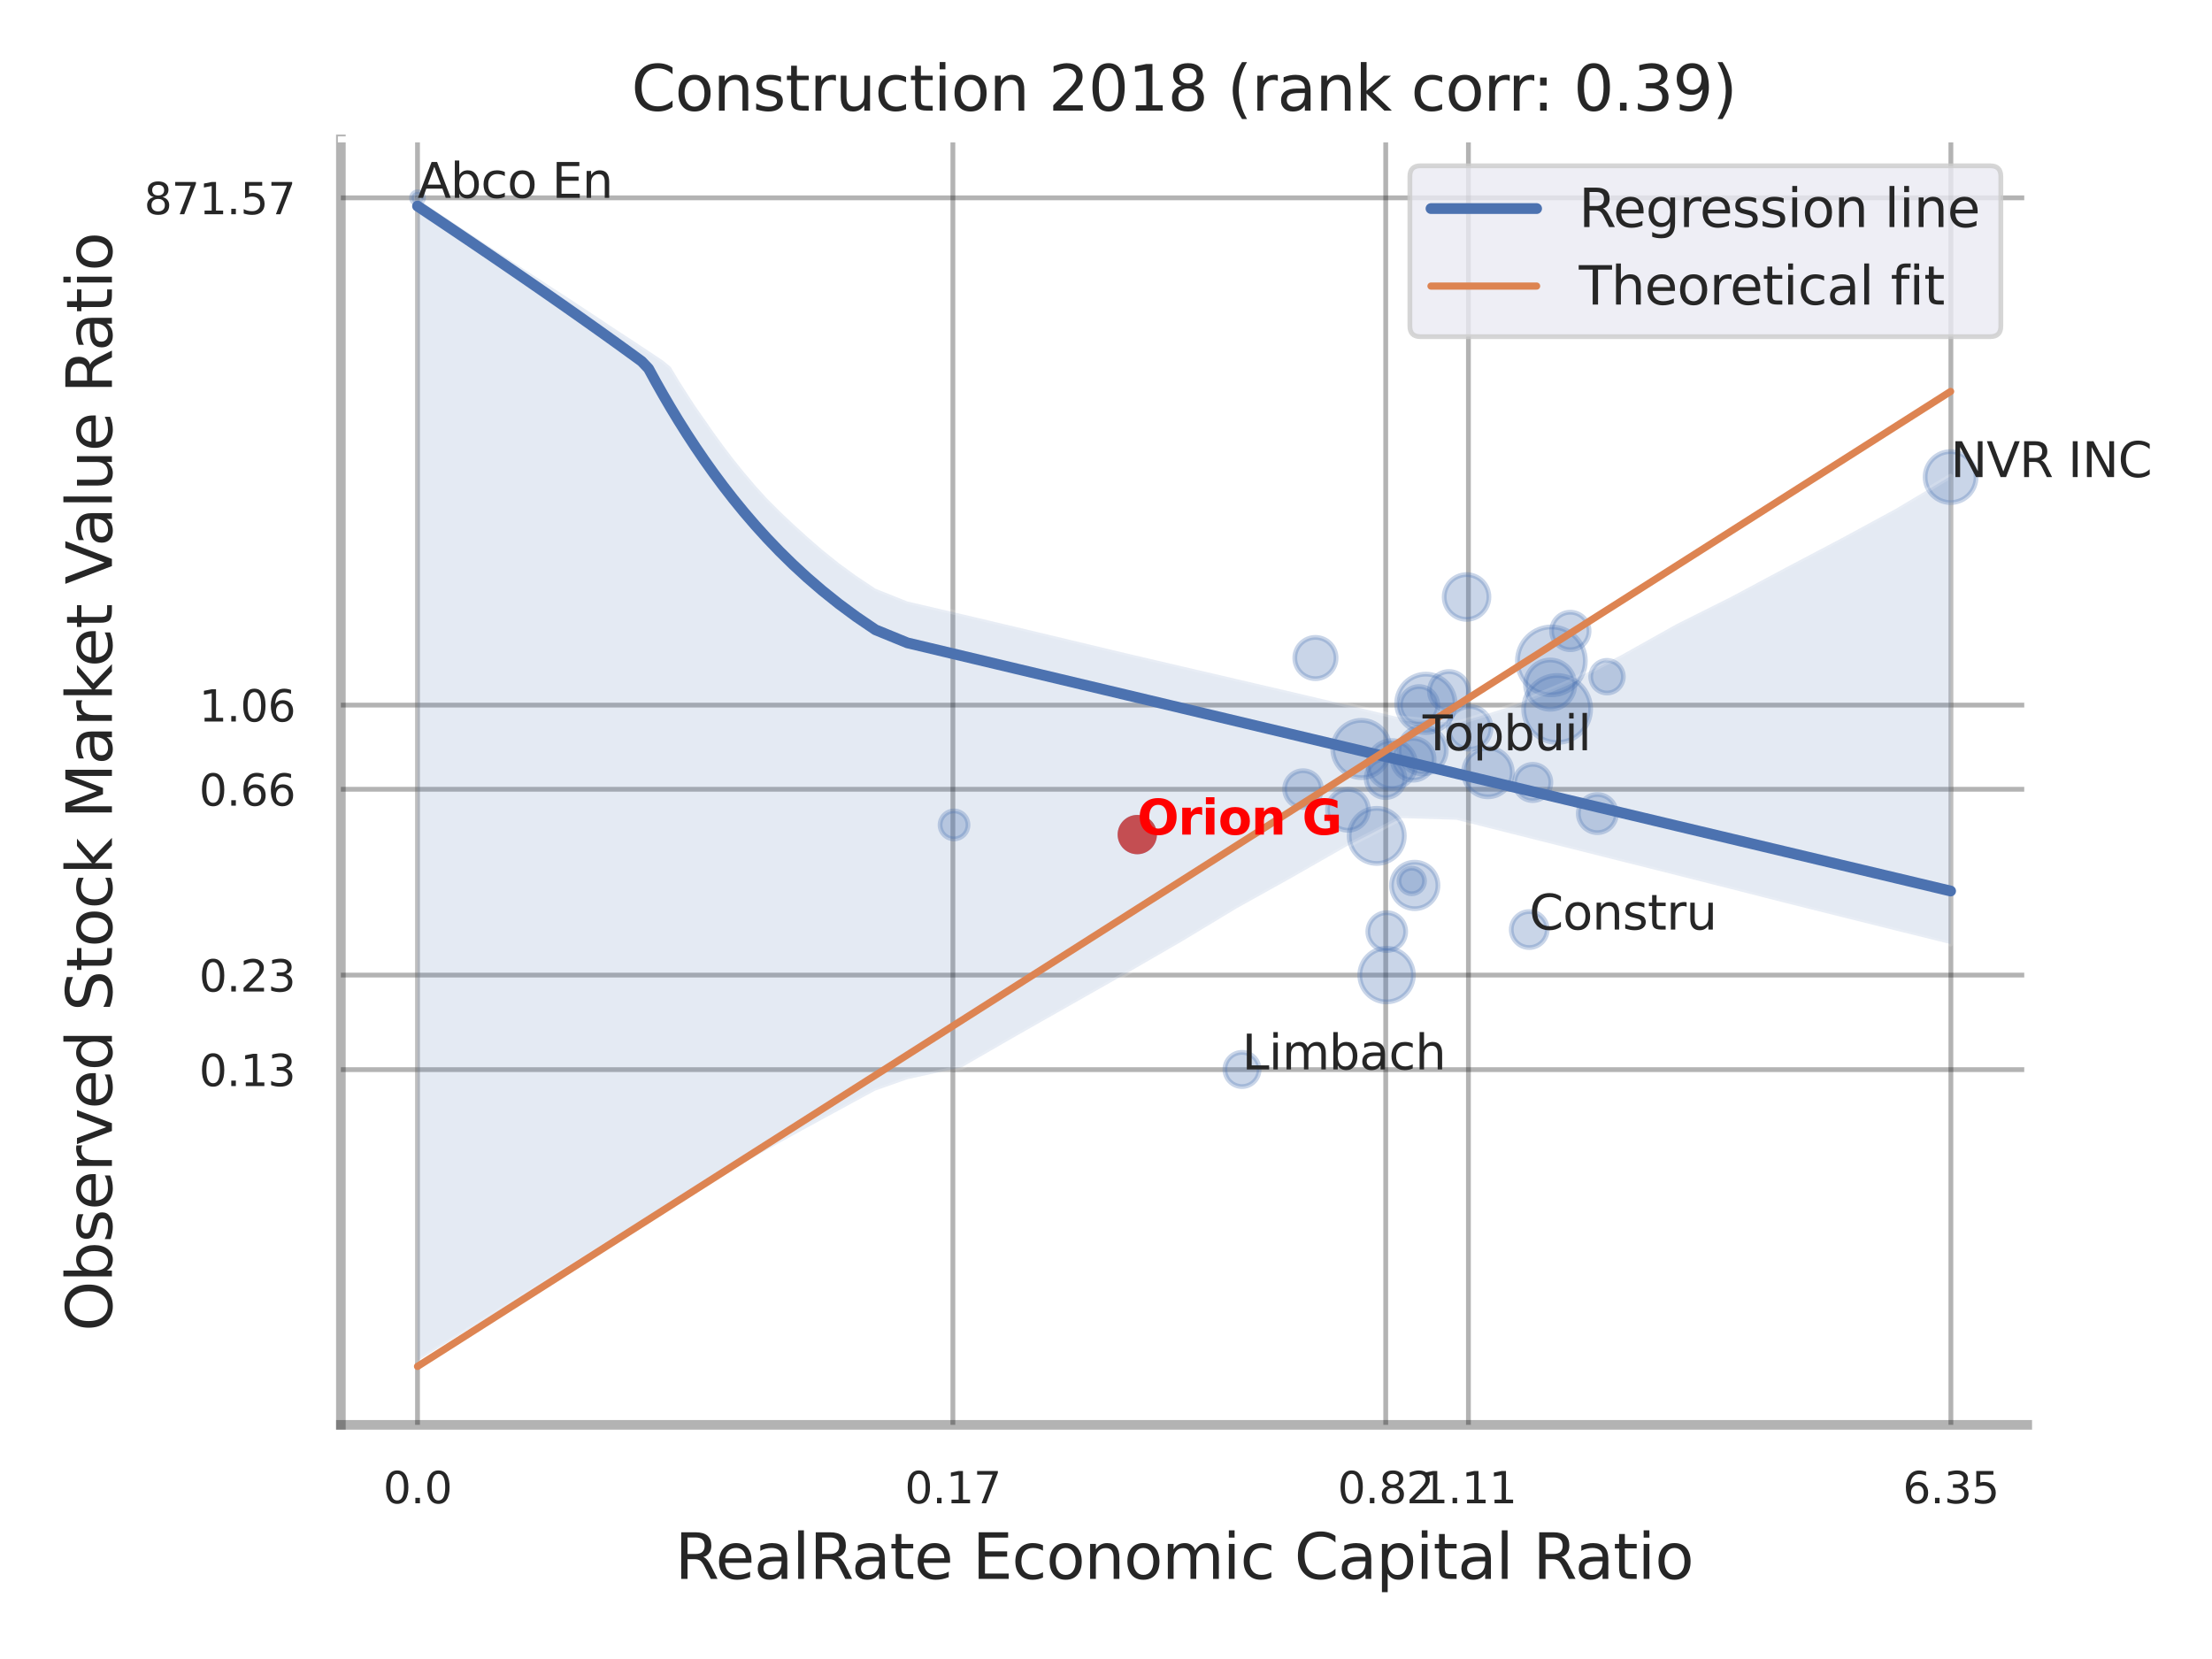
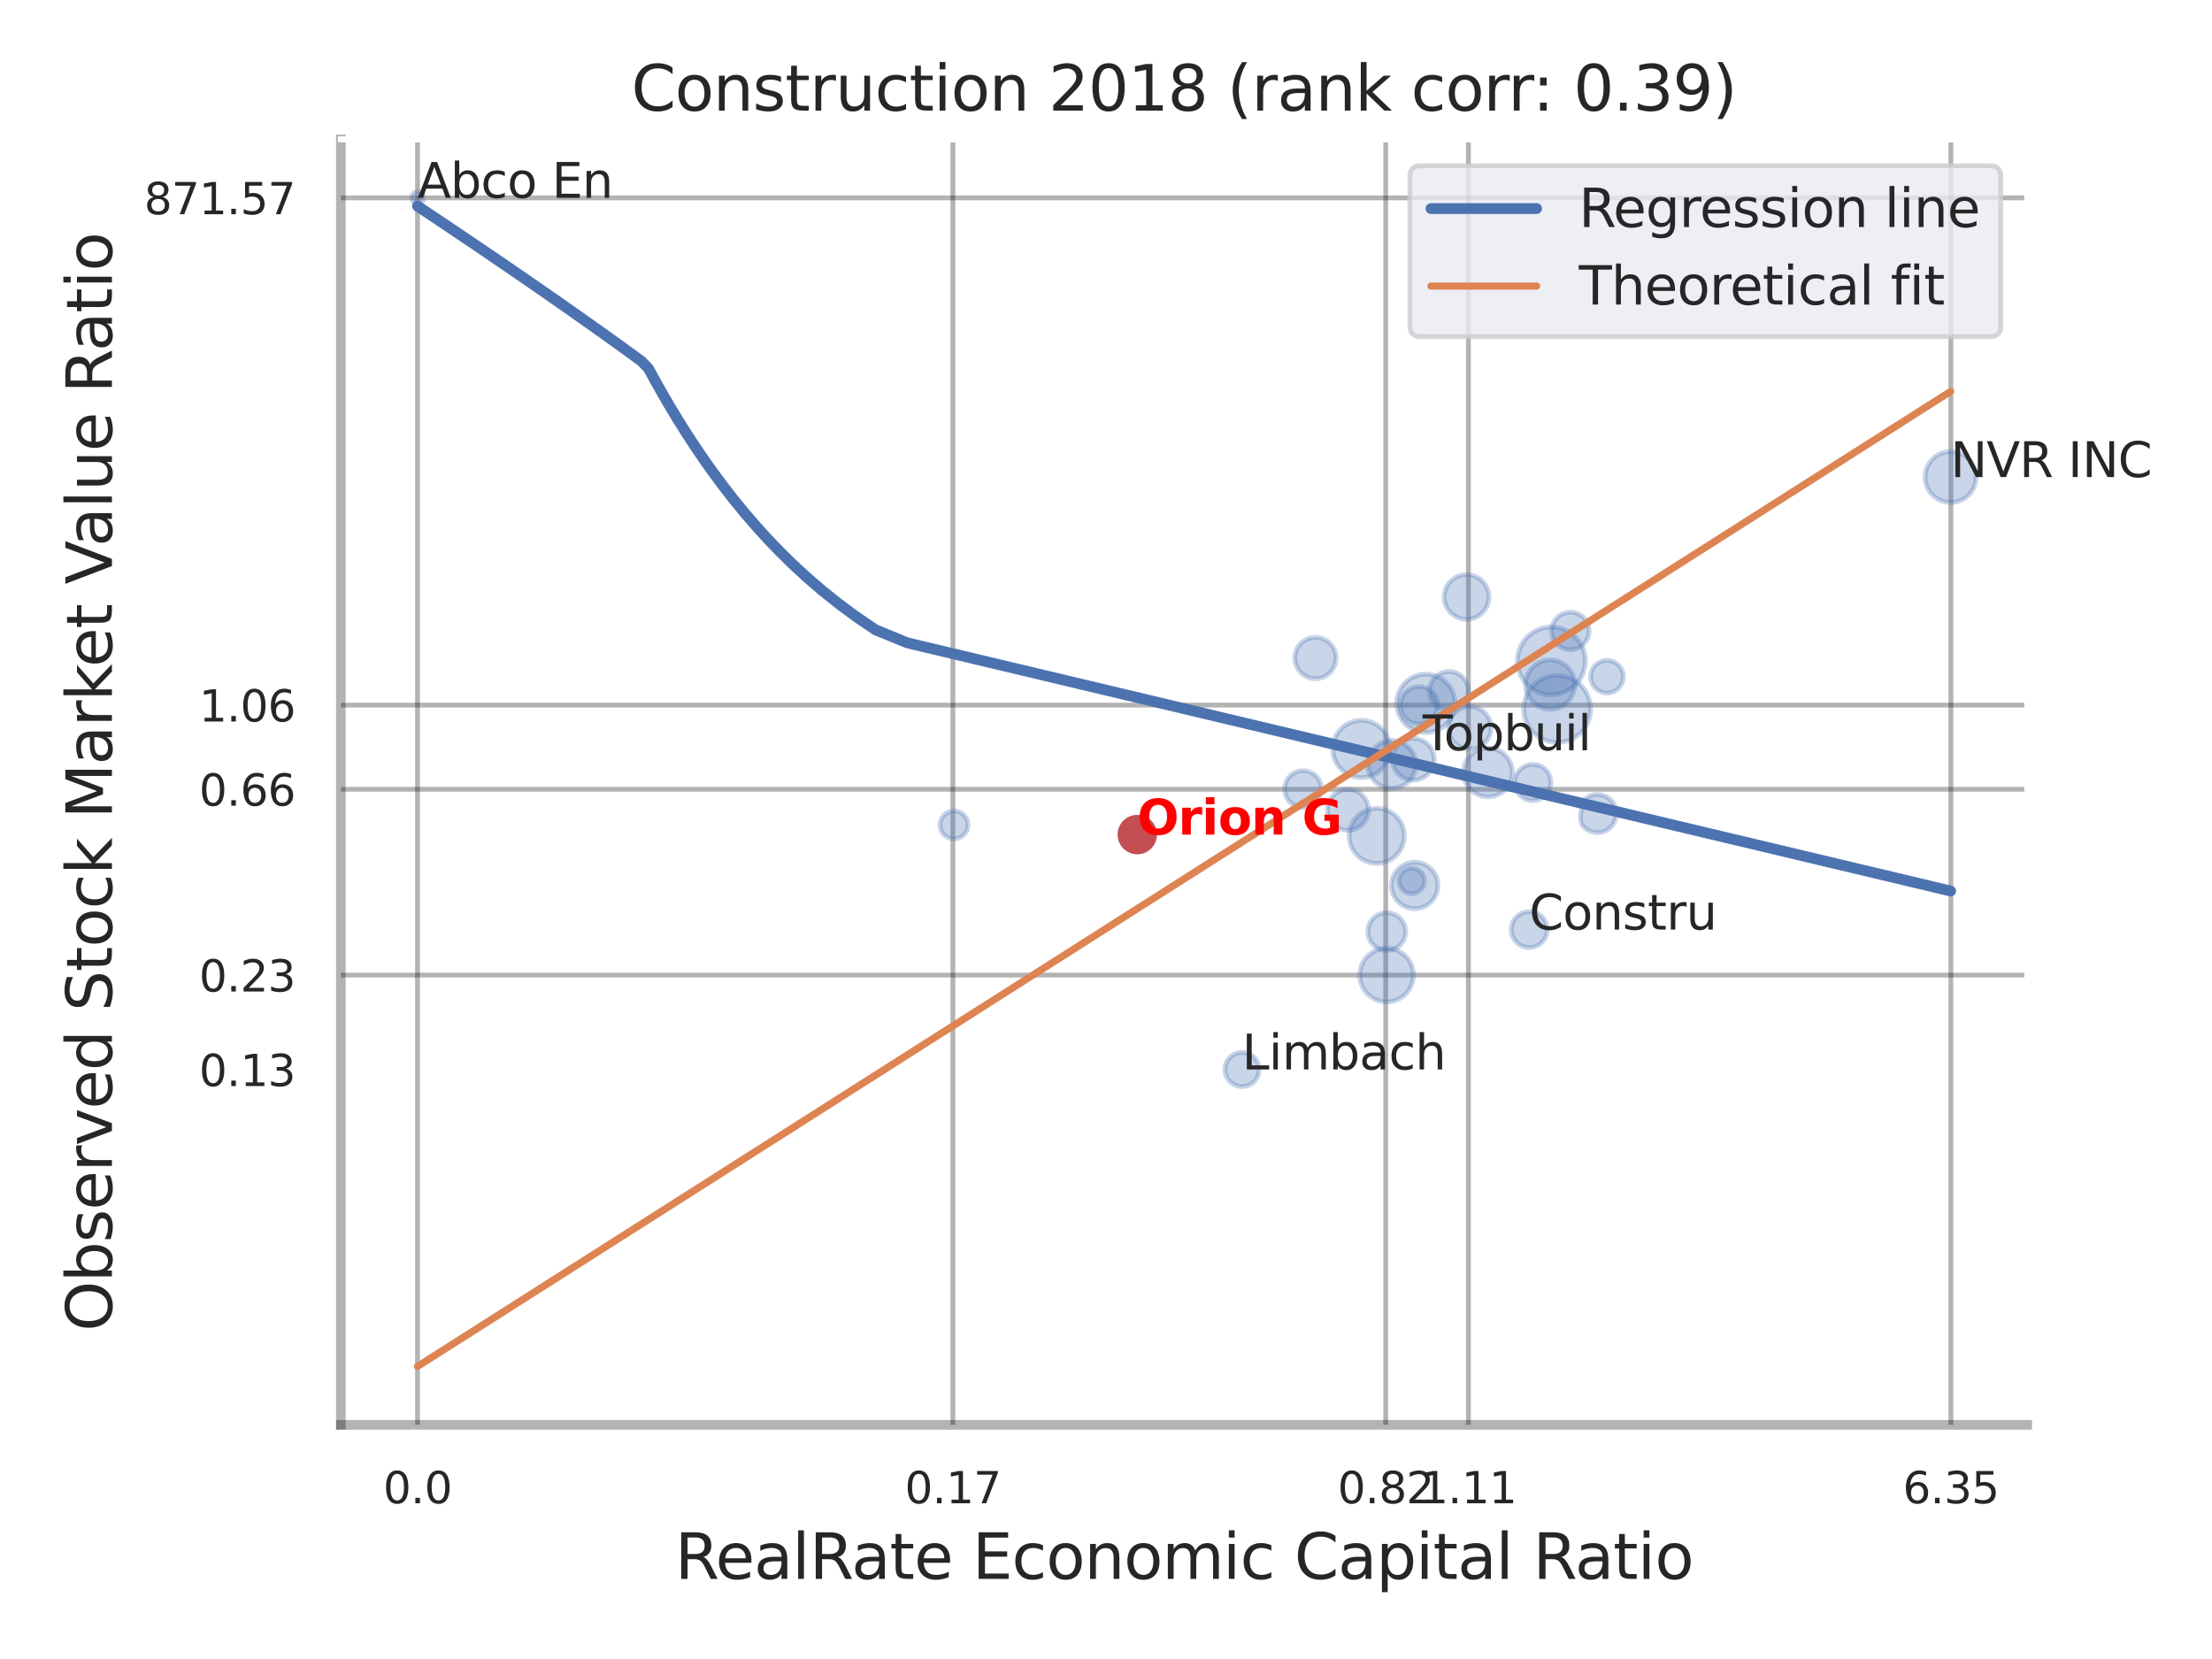
<svg xmlns="http://www.w3.org/2000/svg" xmlns:xlink="http://www.w3.org/1999/xlink" width="460.8pt" height="345.6pt" viewBox="0 0 460.8 345.6" version="1.1">
  <defs>
    <style type="text/css">*{stroke-linejoin: round; stroke-linecap: butt}</style>
  </defs>
  <g id="figure_1">
    <g id="patch_1">
      <path d="M 0 345.6  L 460.8 345.6  L 460.8 0  L 0 0  z " style="fill: #ffffff" />
    </g>
    <g id="axes_1">
      <g id="patch_2">
        <path d="M 71.01 296.82  L 422.313 296.82  L 422.313 29.04  L 71.01 29.04  z " style="fill: #ffffff" />
      </g>
      <g id="matplotlib.axis_1">
        <g id="xtick_1">
          <g id="line2d_1">
            <path d="M 86.974 296.82  L 86.974 29.04  " clip-path="url(#pcc217398b2)" style="fill: none; stroke: #000000; stroke-opacity: 0.3; stroke-linecap: round" />
          </g>
          <g id="text_1">
            <g style="fill: #262626" transform="translate(79.818 313.159) scale(0.09 -0.09)">
              <defs>
                <path id="DejaVuSans-30" d="M 2034 4250  Q 1547 4250 1301 3770  Q 1056 3291 1056 2328  Q 1056 1369 1301 889  Q 1547 409 2034 409  Q 2525 409 2770 889  Q 3016 1369 3016 2328  Q 3016 3291 2770 3770  Q 2525 4250 2034 4250  z M 2034 4750  Q 2819 4750 3233 4129  Q 3647 3509 3647 2328  Q 3647 1150 3233 529  Q 2819 -91 2034 -91  Q 1250 -91 836 529  Q 422 1150 422 2328  Q 422 3509 836 4129  Q 1250 4750 2034 4750  z " transform="scale(0.016)" />
                <path id="DejaVuSans-2e" d="M 684 794  L 1344 794  L 1344 0  L 684 0  L 684 794  z " transform="scale(0.016)" />
              </defs>
              <use xlink:href="#DejaVuSans-30" />
              <use xlink:href="#DejaVuSans-2e" x="63.623" />
              <use xlink:href="#DejaVuSans-30" x="95.41" />
            </g>
          </g>
        </g>
        <g id="xtick_2">
          <g id="line2d_2">
            <path d="M 198.504 296.82  L 198.504 29.04  " clip-path="url(#pcc217398b2)" style="fill: none; stroke: #000000; stroke-opacity: 0.3; stroke-linecap: round" />
          </g>
          <g id="text_2">
            <g style="fill: #262626" transform="translate(188.484 313.159) scale(0.09 -0.09)">
              <defs>
                <path id="DejaVuSans-31" d="M 794 531  L 1825 531  L 1825 4091  L 703 3866  L 703 4441  L 1819 4666  L 2450 4666  L 2450 531  L 3481 531  L 3481 0  L 794 0  L 794 531  z " transform="scale(0.016)" />
                <path id="DejaVuSans-37" d="M 525 4666  L 3525 4666  L 3525 4397  L 1831 0  L 1172 0  L 2766 4134  L 525 4134  L 525 4666  z " transform="scale(0.016)" />
              </defs>
              <use xlink:href="#DejaVuSans-30" />
              <use xlink:href="#DejaVuSans-2e" x="63.623" />
              <use xlink:href="#DejaVuSans-31" x="95.41" />
              <use xlink:href="#DejaVuSans-37" x="159.033" />
            </g>
          </g>
        </g>
        <g id="xtick_3">
          <g id="line2d_3">
            <path d="M 288.671 296.82  L 288.671 29.04  " clip-path="url(#pcc217398b2)" style="fill: none; stroke: #000000; stroke-opacity: 0.3; stroke-linecap: round" />
          </g>
          <g id="text_3">
            <g style="fill: #262626" transform="translate(278.651 313.159) scale(0.09 -0.09)">
              <defs>
                <path id="DejaVuSans-38" d="M 2034 2216  Q 1584 2216 1326 1975  Q 1069 1734 1069 1313  Q 1069 891 1326 650  Q 1584 409 2034 409  Q 2484 409 2743 651  Q 3003 894 3003 1313  Q 3003 1734 2745 1975  Q 2488 2216 2034 2216  z M 1403 2484  Q 997 2584 770 2862  Q 544 3141 544 3541  Q 544 4100 942 4425  Q 1341 4750 2034 4750  Q 2731 4750 3128 4425  Q 3525 4100 3525 3541  Q 3525 3141 3298 2862  Q 3072 2584 2669 2484  Q 3125 2378 3379 2068  Q 3634 1759 3634 1313  Q 3634 634 3220 271  Q 2806 -91 2034 -91  Q 1263 -91 848 271  Q 434 634 434 1313  Q 434 1759 690 2068  Q 947 2378 1403 2484  z M 1172 3481  Q 1172 3119 1398 2916  Q 1625 2713 2034 2713  Q 2441 2713 2670 2916  Q 2900 3119 2900 3481  Q 2900 3844 2670 4047  Q 2441 4250 2034 4250  Q 1625 4250 1398 4047  Q 1172 3844 1172 3481  z " transform="scale(0.016)" />
                <path id="DejaVuSans-32" d="M 1228 531  L 3431 531  L 3431 0  L 469 0  L 469 531  Q 828 903 1448 1529  Q 2069 2156 2228 2338  Q 2531 2678 2651 2914  Q 2772 3150 2772 3378  Q 2772 3750 2511 3984  Q 2250 4219 1831 4219  Q 1534 4219 1204 4116  Q 875 4013 500 3803  L 500 4441  Q 881 4594 1212 4672  Q 1544 4750 1819 4750  Q 2544 4750 2975 4387  Q 3406 4025 3406 3419  Q 3406 3131 3298 2873  Q 3191 2616 2906 2266  Q 2828 2175 2409 1742  Q 1991 1309 1228 531  z " transform="scale(0.016)" />
              </defs>
              <use xlink:href="#DejaVuSans-30" />
              <use xlink:href="#DejaVuSans-2e" x="63.623" />
              <use xlink:href="#DejaVuSans-38" x="95.41" />
              <use xlink:href="#DejaVuSans-32" x="159.033" />
            </g>
          </g>
        </g>
        <g id="xtick_4">
          <g id="line2d_4">
            <path d="M 305.9 296.82  L 305.9 29.04  " clip-path="url(#pcc217398b2)" style="fill: none; stroke: #000000; stroke-opacity: 0.3; stroke-linecap: round" />
          </g>
          <g id="text_4">
            <g style="fill: #262626" transform="translate(295.881 313.159) scale(0.09 -0.09)">
              <use xlink:href="#DejaVuSans-31" />
              <use xlink:href="#DejaVuSans-2e" x="63.623" />
              <use xlink:href="#DejaVuSans-31" x="95.41" />
              <use xlink:href="#DejaVuSans-31" x="159.033" />
            </g>
          </g>
        </g>
        <g id="xtick_5">
          <g id="line2d_5">
            <path d="M 406.405 296.82  L 406.405 29.04  " clip-path="url(#pcc217398b2)" style="fill: none; stroke: #000000; stroke-opacity: 0.3; stroke-linecap: round" />
          </g>
          <g id="text_5">
            <g style="fill: #262626" transform="translate(396.385 313.159) scale(0.09 -0.09)">
              <defs>
                <path id="DejaVuSans-36" d="M 2113 2584  Q 1688 2584 1439 2293  Q 1191 2003 1191 1497  Q 1191 994 1439 701  Q 1688 409 2113 409  Q 2538 409 2786 701  Q 3034 994 3034 1497  Q 3034 2003 2786 2293  Q 2538 2584 2113 2584  z M 3366 4563  L 3366 3988  Q 3128 4100 2886 4159  Q 2644 4219 2406 4219  Q 1781 4219 1451 3797  Q 1122 3375 1075 2522  Q 1259 2794 1537 2939  Q 1816 3084 2150 3084  Q 2853 3084 3261 2657  Q 3669 2231 3669 1497  Q 3669 778 3244 343  Q 2819 -91 2113 -91  Q 1303 -91 875 529  Q 447 1150 447 2328  Q 447 3434 972 4092  Q 1497 4750 2381 4750  Q 2619 4750 2861 4703  Q 3103 4656 3366 4563  z " transform="scale(0.016)" />
                <path id="DejaVuSans-33" d="M 2597 2516  Q 3050 2419 3304 2112  Q 3559 1806 3559 1356  Q 3559 666 3084 287  Q 2609 -91 1734 -91  Q 1441 -91 1130 -33  Q 819 25 488 141  L 488 750  Q 750 597 1062 519  Q 1375 441 1716 441  Q 2309 441 2620 675  Q 2931 909 2931 1356  Q 2931 1769 2642 2001  Q 2353 2234 1838 2234  L 1294 2234  L 1294 2753  L 1863 2753  Q 2328 2753 2575 2939  Q 2822 3125 2822 3475  Q 2822 3834 2567 4026  Q 2313 4219 1838 4219  Q 1578 4219 1281 4162  Q 984 4106 628 3988  L 628 4550  Q 988 4650 1302 4700  Q 1616 4750 1894 4750  Q 2613 4750 3031 4423  Q 3450 4097 3450 3541  Q 3450 3153 3228 2886  Q 3006 2619 2597 2516  z " transform="scale(0.016)" />
                <path id="DejaVuSans-35" d="M 691 4666  L 3169 4666  L 3169 4134  L 1269 4134  L 1269 2991  Q 1406 3038 1543 3061  Q 1681 3084 1819 3084  Q 2600 3084 3056 2656  Q 3513 2228 3513 1497  Q 3513 744 3044 326  Q 2575 -91 1722 -91  Q 1428 -91 1123 -41  Q 819 9 494 109  L 494 744  Q 775 591 1075 516  Q 1375 441 1709 441  Q 2250 441 2565 725  Q 2881 1009 2881 1497  Q 2881 1984 2565 2268  Q 2250 2553 1709 2553  Q 1456 2553 1204 2497  Q 953 2441 691 2322  L 691 4666  z " transform="scale(0.016)" />
              </defs>
              <use xlink:href="#DejaVuSans-36" />
              <use xlink:href="#DejaVuSans-2e" x="63.623" />
              <use xlink:href="#DejaVuSans-33" x="95.41" />
              <use xlink:href="#DejaVuSans-35" x="159.033" />
            </g>
          </g>
        </g>
        <g id="xtick_6" />
        <g id="xtick_7" />
        <g id="xtick_8" />
        <g id="xtick_9" />
        <g id="text_6">
          <g style="fill: #262626" transform="translate(140.608 328.908) scale(0.13 -0.13)">
            <defs>
              <path id="DejaVuSans-52" d="M 2841 2188  Q 3044 2119 3236 1894  Q 3428 1669 3622 1275  L 4263 0  L 3584 0  L 2988 1197  Q 2756 1666 2539 1819  Q 2322 1972 1947 1972  L 1259 1972  L 1259 0  L 628 0  L 628 4666  L 2053 4666  Q 2853 4666 3247 4331  Q 3641 3997 3641 3322  Q 3641 2881 3436 2590  Q 3231 2300 2841 2188  z M 1259 4147  L 1259 2491  L 2053 2491  Q 2509 2491 2742 2702  Q 2975 2913 2975 3322  Q 2975 3731 2742 3939  Q 2509 4147 2053 4147  L 1259 4147  z " transform="scale(0.016)" />
              <path id="DejaVuSans-65" d="M 3597 1894  L 3597 1613  L 953 1613  Q 991 1019 1311 708  Q 1631 397 2203 397  Q 2534 397 2845 478  Q 3156 559 3463 722  L 3463 178  Q 3153 47 2828 -22  Q 2503 -91 2169 -91  Q 1331 -91 842 396  Q 353 884 353 1716  Q 353 2575 817 3079  Q 1281 3584 2069 3584  Q 2775 3584 3186 3129  Q 3597 2675 3597 1894  z M 3022 2063  Q 3016 2534 2758 2815  Q 2500 3097 2075 3097  Q 1594 3097 1305 2825  Q 1016 2553 972 2059  L 3022 2063  z " transform="scale(0.016)" />
              <path id="DejaVuSans-61" d="M 2194 1759  Q 1497 1759 1228 1600  Q 959 1441 959 1056  Q 959 750 1161 570  Q 1363 391 1709 391  Q 2188 391 2477 730  Q 2766 1069 2766 1631  L 2766 1759  L 2194 1759  z M 3341 1997  L 3341 0  L 2766 0  L 2766 531  Q 2569 213 2275 61  Q 1981 -91 1556 -91  Q 1019 -91 701 211  Q 384 513 384 1019  Q 384 1609 779 1909  Q 1175 2209 1959 2209  L 2766 2209  L 2766 2266  Q 2766 2663 2505 2880  Q 2244 3097 1772 3097  Q 1472 3097 1187 3025  Q 903 2953 641 2809  L 641 3341  Q 956 3463 1253 3523  Q 1550 3584 1831 3584  Q 2591 3584 2966 3190  Q 3341 2797 3341 1997  z " transform="scale(0.016)" />
              <path id="DejaVuSans-6c" d="M 603 4863  L 1178 4863  L 1178 0  L 603 0  L 603 4863  z " transform="scale(0.016)" />
              <path id="DejaVuSans-74" d="M 1172 4494  L 1172 3500  L 2356 3500  L 2356 3053  L 1172 3053  L 1172 1153  Q 1172 725 1289 603  Q 1406 481 1766 481  L 2356 481  L 2356 0  L 1766 0  Q 1100 0 847 248  Q 594 497 594 1153  L 594 3053  L 172 3053  L 172 3500  L 594 3500  L 594 4494  L 1172 4494  z " transform="scale(0.016)" />
              <path id="DejaVuSans-20" transform="scale(0.016)" />
              <path id="DejaVuSans-45" d="M 628 4666  L 3578 4666  L 3578 4134  L 1259 4134  L 1259 2753  L 3481 2753  L 3481 2222  L 1259 2222  L 1259 531  L 3634 531  L 3634 0  L 628 0  L 628 4666  z " transform="scale(0.016)" />
              <path id="DejaVuSans-63" d="M 3122 3366  L 3122 2828  Q 2878 2963 2633 3030  Q 2388 3097 2138 3097  Q 1578 3097 1268 2742  Q 959 2388 959 1747  Q 959 1106 1268 751  Q 1578 397 2138 397  Q 2388 397 2633 464  Q 2878 531 3122 666  L 3122 134  Q 2881 22 2623 -34  Q 2366 -91 2075 -91  Q 1284 -91 818 406  Q 353 903 353 1747  Q 353 2603 823 3093  Q 1294 3584 2113 3584  Q 2378 3584 2631 3529  Q 2884 3475 3122 3366  z " transform="scale(0.016)" />
              <path id="DejaVuSans-6f" d="M 1959 3097  Q 1497 3097 1228 2736  Q 959 2375 959 1747  Q 959 1119 1226 758  Q 1494 397 1959 397  Q 2419 397 2687 759  Q 2956 1122 2956 1747  Q 2956 2369 2687 2733  Q 2419 3097 1959 3097  z M 1959 3584  Q 2709 3584 3137 3096  Q 3566 2609 3566 1747  Q 3566 888 3137 398  Q 2709 -91 1959 -91  Q 1206 -91 779 398  Q 353 888 353 1747  Q 353 2609 779 3096  Q 1206 3584 1959 3584  z " transform="scale(0.016)" />
              <path id="DejaVuSans-6e" d="M 3513 2113  L 3513 0  L 2938 0  L 2938 2094  Q 2938 2591 2744 2837  Q 2550 3084 2163 3084  Q 1697 3084 1428 2787  Q 1159 2491 1159 1978  L 1159 0  L 581 0  L 581 3500  L 1159 3500  L 1159 2956  Q 1366 3272 1645 3428  Q 1925 3584 2291 3584  Q 2894 3584 3203 3211  Q 3513 2838 3513 2113  z " transform="scale(0.016)" />
              <path id="DejaVuSans-6d" d="M 3328 2828  Q 3544 3216 3844 3400  Q 4144 3584 4550 3584  Q 5097 3584 5394 3201  Q 5691 2819 5691 2113  L 5691 0  L 5113 0  L 5113 2094  Q 5113 2597 4934 2840  Q 4756 3084 4391 3084  Q 3944 3084 3684 2787  Q 3425 2491 3425 1978  L 3425 0  L 2847 0  L 2847 2094  Q 2847 2600 2669 2842  Q 2491 3084 2119 3084  Q 1678 3084 1418 2786  Q 1159 2488 1159 1978  L 1159 0  L 581 0  L 581 3500  L 1159 3500  L 1159 2956  Q 1356 3278 1631 3431  Q 1906 3584 2284 3584  Q 2666 3584 2933 3390  Q 3200 3197 3328 2828  z " transform="scale(0.016)" />
              <path id="DejaVuSans-69" d="M 603 3500  L 1178 3500  L 1178 0  L 603 0  L 603 3500  z M 603 4863  L 1178 4863  L 1178 4134  L 603 4134  L 603 4863  z " transform="scale(0.016)" />
              <path id="DejaVuSans-43" d="M 4122 4306  L 4122 3641  Q 3803 3938 3442 4084  Q 3081 4231 2675 4231  Q 1875 4231 1450 3742  Q 1025 3253 1025 2328  Q 1025 1406 1450 917  Q 1875 428 2675 428  Q 3081 428 3442 575  Q 3803 722 4122 1019  L 4122 359  Q 3791 134 3420 21  Q 3050 -91 2638 -91  Q 1578 -91 968 557  Q 359 1206 359 2328  Q 359 3453 968 4101  Q 1578 4750 2638 4750  Q 3056 4750 3426 4639  Q 3797 4528 4122 4306  z " transform="scale(0.016)" />
              <path id="DejaVuSans-70" d="M 1159 525  L 1159 -1331  L 581 -1331  L 581 3500  L 1159 3500  L 1159 2969  Q 1341 3281 1617 3432  Q 1894 3584 2278 3584  Q 2916 3584 3314 3078  Q 3713 2572 3713 1747  Q 3713 922 3314 415  Q 2916 -91 2278 -91  Q 1894 -91 1617 61  Q 1341 213 1159 525  z M 3116 1747  Q 3116 2381 2855 2742  Q 2594 3103 2138 3103  Q 1681 3103 1420 2742  Q 1159 2381 1159 1747  Q 1159 1113 1420 752  Q 1681 391 2138 391  Q 2594 391 2855 752  Q 3116 1113 3116 1747  z " transform="scale(0.016)" />
            </defs>
            <use xlink:href="#DejaVuSans-52" />
            <use xlink:href="#DejaVuSans-65" x="64.982" />
            <use xlink:href="#DejaVuSans-61" x="126.506" />
            <use xlink:href="#DejaVuSans-6c" x="187.785" />
            <use xlink:href="#DejaVuSans-52" x="215.568" />
            <use xlink:href="#DejaVuSans-61" x="282.801" />
            <use xlink:href="#DejaVuSans-74" x="344.08" />
            <use xlink:href="#DejaVuSans-65" x="383.289" />
            <use xlink:href="#DejaVuSans-20" x="444.812" />
            <use xlink:href="#DejaVuSans-45" x="476.6" />
            <use xlink:href="#DejaVuSans-63" x="539.783" />
            <use xlink:href="#DejaVuSans-6f" x="594.764" />
            <use xlink:href="#DejaVuSans-6e" x="655.945" />
            <use xlink:href="#DejaVuSans-6f" x="719.324" />
            <use xlink:href="#DejaVuSans-6d" x="780.506" />
            <use xlink:href="#DejaVuSans-69" x="877.918" />
            <use xlink:href="#DejaVuSans-63" x="905.701" />
            <use xlink:href="#DejaVuSans-20" x="960.682" />
            <use xlink:href="#DejaVuSans-43" x="992.469" />
            <use xlink:href="#DejaVuSans-61" x="1062.293" />
            <use xlink:href="#DejaVuSans-70" x="1123.572" />
            <use xlink:href="#DejaVuSans-69" x="1187.049" />
            <use xlink:href="#DejaVuSans-74" x="1214.832" />
            <use xlink:href="#DejaVuSans-61" x="1254.041" />
            <use xlink:href="#DejaVuSans-6c" x="1315.32" />
            <use xlink:href="#DejaVuSans-20" x="1343.104" />
            <use xlink:href="#DejaVuSans-52" x="1374.891" />
            <use xlink:href="#DejaVuSans-61" x="1442.123" />
            <use xlink:href="#DejaVuSans-74" x="1503.402" />
            <use xlink:href="#DejaVuSans-69" x="1542.611" />
            <use xlink:href="#DejaVuSans-6f" x="1570.395" />
          </g>
        </g>
      </g>
      <g id="matplotlib.axis_2">
        <g id="ytick_1">
          <g id="line2d_6">
-             <path d="M 71.01 222.828  L 422.313 222.828  " clip-path="url(#pcc217398b2)" style="fill: none; stroke: #000000; stroke-opacity: 0.3; stroke-linecap: round" />
-           </g>
+             </g>
          <g id="text_7">
            <g style="fill: #262626" transform="translate(41.471 226.248) scale(0.09 -0.09)">
              <use xlink:href="#DejaVuSans-30" />
              <use xlink:href="#DejaVuSans-2e" x="63.623" />
              <use xlink:href="#DejaVuSans-31" x="95.41" />
              <use xlink:href="#DejaVuSans-33" x="159.033" />
            </g>
          </g>
        </g>
        <g id="ytick_2">
          <g id="line2d_7">
            <path d="M 71.01 203.131  L 422.313 203.131  " clip-path="url(#pcc217398b2)" style="fill: none; stroke: #000000; stroke-opacity: 0.3; stroke-linecap: round" />
          </g>
          <g id="text_8">
            <g style="fill: #262626" transform="translate(41.471 206.55) scale(0.09 -0.09)">
              <use xlink:href="#DejaVuSans-30" />
              <use xlink:href="#DejaVuSans-2e" x="63.623" />
              <use xlink:href="#DejaVuSans-32" x="95.41" />
              <use xlink:href="#DejaVuSans-33" x="159.033" />
            </g>
          </g>
        </g>
        <g id="ytick_3">
          <g id="line2d_8">
            <path d="M 71.01 164.416  L 422.313 164.416  " clip-path="url(#pcc217398b2)" style="fill: none; stroke: #000000; stroke-opacity: 0.3; stroke-linecap: round" />
          </g>
          <g id="text_9">
            <g style="fill: #262626" transform="translate(41.471 167.835) scale(0.09 -0.09)">
              <use xlink:href="#DejaVuSans-30" />
              <use xlink:href="#DejaVuSans-2e" x="63.623" />
              <use xlink:href="#DejaVuSans-36" x="95.41" />
              <use xlink:href="#DejaVuSans-36" x="159.033" />
            </g>
          </g>
        </g>
        <g id="ytick_4">
          <g id="line2d_9">
            <path d="M 71.01 146.884  L 422.313 146.884  " clip-path="url(#pcc217398b2)" style="fill: none; stroke: #000000; stroke-opacity: 0.3; stroke-linecap: round" />
          </g>
          <g id="text_10">
            <g style="fill: #262626" transform="translate(41.471 150.303) scale(0.09 -0.09)">
              <use xlink:href="#DejaVuSans-31" />
              <use xlink:href="#DejaVuSans-2e" x="63.623" />
              <use xlink:href="#DejaVuSans-30" x="95.41" />
              <use xlink:href="#DejaVuSans-36" x="159.033" />
            </g>
          </g>
        </g>
        <g id="ytick_5">
          <g id="line2d_10">
            <path d="M 71.01 41.213  L 422.313 41.213  " clip-path="url(#pcc217398b2)" style="fill: none; stroke: #000000; stroke-opacity: 0.3; stroke-linecap: round" />
          </g>
          <g id="text_11">
            <g style="fill: #262626" transform="translate(30.018 44.632) scale(0.09 -0.09)">
              <use xlink:href="#DejaVuSans-38" />
              <use xlink:href="#DejaVuSans-37" x="63.623" />
              <use xlink:href="#DejaVuSans-31" x="127.246" />
              <use xlink:href="#DejaVuSans-2e" x="190.869" />
              <use xlink:href="#DejaVuSans-35" x="222.656" />
              <use xlink:href="#DejaVuSans-37" x="286.279" />
            </g>
          </g>
        </g>
        <g id="ytick_6" />
        <g id="ytick_7" />
        <g id="ytick_8" />
        <g id="ytick_9" />
        <g id="ytick_10" />
        <g id="text_12">
          <g style="fill: #262626" transform="translate(23.315 277.332) rotate(-90) scale(0.13 -0.13)">
            <defs>
              <path id="DejaVuSans-4f" d="M 2522 4238  Q 1834 4238 1429 3725  Q 1025 3213 1025 2328  Q 1025 1447 1429 934  Q 1834 422 2522 422  Q 3209 422 3611 934  Q 4013 1447 4013 2328  Q 4013 3213 3611 3725  Q 3209 4238 2522 4238  z M 2522 4750  Q 3503 4750 4090 4092  Q 4678 3434 4678 2328  Q 4678 1225 4090 567  Q 3503 -91 2522 -91  Q 1538 -91 948 565  Q 359 1222 359 2328  Q 359 3434 948 4092  Q 1538 4750 2522 4750  z " transform="scale(0.016)" />
              <path id="DejaVuSans-62" d="M 3116 1747  Q 3116 2381 2855 2742  Q 2594 3103 2138 3103  Q 1681 3103 1420 2742  Q 1159 2381 1159 1747  Q 1159 1113 1420 752  Q 1681 391 2138 391  Q 2594 391 2855 752  Q 3116 1113 3116 1747  z M 1159 2969  Q 1341 3281 1617 3432  Q 1894 3584 2278 3584  Q 2916 3584 3314 3078  Q 3713 2572 3713 1747  Q 3713 922 3314 415  Q 2916 -91 2278 -91  Q 1894 -91 1617 61  Q 1341 213 1159 525  L 1159 0  L 581 0  L 581 4863  L 1159 4863  L 1159 2969  z " transform="scale(0.016)" />
              <path id="DejaVuSans-73" d="M 2834 3397  L 2834 2853  Q 2591 2978 2328 3040  Q 2066 3103 1784 3103  Q 1356 3103 1142 2972  Q 928 2841 928 2578  Q 928 2378 1081 2264  Q 1234 2150 1697 2047  L 1894 2003  Q 2506 1872 2764 1633  Q 3022 1394 3022 966  Q 3022 478 2636 193  Q 2250 -91 1575 -91  Q 1294 -91 989 -36  Q 684 19 347 128  L 347 722  Q 666 556 975 473  Q 1284 391 1588 391  Q 1994 391 2212 530  Q 2431 669 2431 922  Q 2431 1156 2273 1281  Q 2116 1406 1581 1522  L 1381 1569  Q 847 1681 609 1914  Q 372 2147 372 2553  Q 372 3047 722 3315  Q 1072 3584 1716 3584  Q 2034 3584 2315 3537  Q 2597 3491 2834 3397  z " transform="scale(0.016)" />
              <path id="DejaVuSans-72" d="M 2631 2963  Q 2534 3019 2420 3045  Q 2306 3072 2169 3072  Q 1681 3072 1420 2755  Q 1159 2438 1159 1844  L 1159 0  L 581 0  L 581 3500  L 1159 3500  L 1159 2956  Q 1341 3275 1631 3429  Q 1922 3584 2338 3584  Q 2397 3584 2469 3576  Q 2541 3569 2628 3553  L 2631 2963  z " transform="scale(0.016)" />
              <path id="DejaVuSans-76" d="M 191 3500  L 800 3500  L 1894 563  L 2988 3500  L 3597 3500  L 2284 0  L 1503 0  L 191 3500  z " transform="scale(0.016)" />
              <path id="DejaVuSans-64" d="M 2906 2969  L 2906 4863  L 3481 4863  L 3481 0  L 2906 0  L 2906 525  Q 2725 213 2448 61  Q 2172 -91 1784 -91  Q 1150 -91 751 415  Q 353 922 353 1747  Q 353 2572 751 3078  Q 1150 3584 1784 3584  Q 2172 3584 2448 3432  Q 2725 3281 2906 2969  z M 947 1747  Q 947 1113 1208 752  Q 1469 391 1925 391  Q 2381 391 2643 752  Q 2906 1113 2906 1747  Q 2906 2381 2643 2742  Q 2381 3103 1925 3103  Q 1469 3103 1208 2742  Q 947 2381 947 1747  z " transform="scale(0.016)" />
              <path id="DejaVuSans-53" d="M 3425 4513  L 3425 3897  Q 3066 4069 2747 4153  Q 2428 4238 2131 4238  Q 1616 4238 1336 4038  Q 1056 3838 1056 3469  Q 1056 3159 1242 3001  Q 1428 2844 1947 2747  L 2328 2669  Q 3034 2534 3370 2195  Q 3706 1856 3706 1288  Q 3706 609 3251 259  Q 2797 -91 1919 -91  Q 1588 -91 1214 -16  Q 841 59 441 206  L 441 856  Q 825 641 1194 531  Q 1563 422 1919 422  Q 2459 422 2753 634  Q 3047 847 3047 1241  Q 3047 1584 2836 1778  Q 2625 1972 2144 2069  L 1759 2144  Q 1053 2284 737 2584  Q 422 2884 422 3419  Q 422 4038 858 4394  Q 1294 4750 2059 4750  Q 2388 4750 2728 4690  Q 3069 4631 3425 4513  z " transform="scale(0.016)" />
              <path id="DejaVuSans-6b" d="M 581 4863  L 1159 4863  L 1159 1991  L 2875 3500  L 3609 3500  L 1753 1863  L 3688 0  L 2938 0  L 1159 1709  L 1159 0  L 581 0  L 581 4863  z " transform="scale(0.016)" />
              <path id="DejaVuSans-4d" d="M 628 4666  L 1569 4666  L 2759 1491  L 3956 4666  L 4897 4666  L 4897 0  L 4281 0  L 4281 4097  L 3078 897  L 2444 897  L 1241 4097  L 1241 0  L 628 0  L 628 4666  z " transform="scale(0.016)" />
              <path id="DejaVuSans-56" d="M 1831 0  L 50 4666  L 709 4666  L 2188 738  L 3669 4666  L 4325 4666  L 2547 0  L 1831 0  z " transform="scale(0.016)" />
              <path id="DejaVuSans-75" d="M 544 1381  L 544 3500  L 1119 3500  L 1119 1403  Q 1119 906 1312 657  Q 1506 409 1894 409  Q 2359 409 2629 706  Q 2900 1003 2900 1516  L 2900 3500  L 3475 3500  L 3475 0  L 2900 0  L 2900 538  Q 2691 219 2414 64  Q 2138 -91 1772 -91  Q 1169 -91 856 284  Q 544 659 544 1381  z M 1991 3584  L 1991 3584  z " transform="scale(0.016)" />
            </defs>
            <use xlink:href="#DejaVuSans-4f" />
            <use xlink:href="#DejaVuSans-62" x="78.711" />
            <use xlink:href="#DejaVuSans-73" x="142.188" />
            <use xlink:href="#DejaVuSans-65" x="194.287" />
            <use xlink:href="#DejaVuSans-72" x="255.811" />
            <use xlink:href="#DejaVuSans-76" x="296.924" />
            <use xlink:href="#DejaVuSans-65" x="356.104" />
            <use xlink:href="#DejaVuSans-64" x="417.627" />
            <use xlink:href="#DejaVuSans-20" x="481.104" />
            <use xlink:href="#DejaVuSans-53" x="512.891" />
            <use xlink:href="#DejaVuSans-74" x="576.367" />
            <use xlink:href="#DejaVuSans-6f" x="615.576" />
            <use xlink:href="#DejaVuSans-63" x="676.758" />
            <use xlink:href="#DejaVuSans-6b" x="731.738" />
            <use xlink:href="#DejaVuSans-20" x="789.648" />
            <use xlink:href="#DejaVuSans-4d" x="821.436" />
            <use xlink:href="#DejaVuSans-61" x="907.715" />
            <use xlink:href="#DejaVuSans-72" x="968.994" />
            <use xlink:href="#DejaVuSans-6b" x="1010.107" />
            <use xlink:href="#DejaVuSans-65" x="1064.393" />
            <use xlink:href="#DejaVuSans-74" x="1125.916" />
            <use xlink:href="#DejaVuSans-20" x="1165.125" />
            <use xlink:href="#DejaVuSans-56" x="1196.912" />
            <use xlink:href="#DejaVuSans-61" x="1257.57" />
            <use xlink:href="#DejaVuSans-6c" x="1318.85" />
            <use xlink:href="#DejaVuSans-75" x="1346.633" />
            <use xlink:href="#DejaVuSans-65" x="1410.012" />
            <use xlink:href="#DejaVuSans-20" x="1471.535" />
            <use xlink:href="#DejaVuSans-52" x="1503.322" />
            <use xlink:href="#DejaVuSans-61" x="1570.555" />
            <use xlink:href="#DejaVuSans-74" x="1631.834" />
            <use xlink:href="#DejaVuSans-69" x="1671.043" />
            <use xlink:href="#DejaVuSans-6f" x="1698.826" />
          </g>
        </g>
      </g>
      <g id="PathCollection_1">
        <path d="M 283.606 161.992  C 285.188 161.992 286.706 161.363 287.825 160.244  C 288.944 159.125 289.573 157.608 289.573 156.025  C 289.573 154.443 288.944 152.925 287.825 151.806  C 286.706 150.687 285.188 150.059 283.606 150.059  C 282.023 150.059 280.506 150.687 279.387 151.806  C 278.268 152.925 277.639 154.443 277.639 156.025  C 277.639 157.608 278.268 159.125 279.387 160.244  C 280.506 161.363 282.023 161.992 283.606 161.992  z " clip-path="url(#pcc217398b2)" style="fill: #4c72b0; fill-opacity: 0.3; stroke: #4c72b0; stroke-opacity: 0.3" />
        <path d="M 324.384 154.67  C 326.234 154.67 328.008 153.935 329.317 152.627  C 330.625 151.319 331.36 149.544 331.36 147.694  C 331.36 145.844 330.625 144.07 329.317 142.761  C 328.008 141.453 326.234 140.718 324.384 140.718  C 322.534 140.718 320.759 141.453 319.451 142.761  C 318.143 144.07 317.408 145.844 317.408 147.694  C 317.408 149.544 318.143 151.319 319.451 152.627  C 320.759 153.935 322.534 154.67 324.384 154.67  z " clip-path="url(#pcc217398b2)" style="fill: #4c72b0; fill-opacity: 0.3; stroke: #4c72b0; stroke-opacity: 0.3" />
        <path d="M 288.852 208.713  C 290.333 208.713 291.754 208.124 292.801 207.077  C 293.849 206.029 294.437 204.608 294.437 203.127  C 294.437 201.645 293.849 200.225 292.801 199.177  C 291.754 198.13 290.333 197.541 288.852 197.541  C 287.37 197.541 285.949 198.13 284.902 199.177  C 283.854 200.225 283.266 201.645 283.266 203.127  C 283.266 204.608 283.854 206.029 284.902 207.077  C 285.949 208.124 287.37 208.713 288.852 208.713  z " clip-path="url(#pcc217398b2)" style="fill: #4c72b0; fill-opacity: 0.3; stroke: #4c72b0; stroke-opacity: 0.3" />
        <path d="M 334.771 144.367  C 335.672 144.367 336.537 144.009 337.175 143.371  C 337.813 142.734 338.171 141.869 338.171 140.967  C 338.171 140.066 337.813 139.201 337.175 138.563  C 336.537 137.925 335.672 137.567 334.771 137.567  C 333.869 137.567 333.004 137.925 332.367 138.563  C 331.729 139.201 331.371 140.066 331.371 140.967  C 331.371 141.869 331.729 142.734 332.367 143.371  C 333.004 144.009 333.869 144.367 334.771 144.367  z " clip-path="url(#pcc217398b2)" style="fill: #4c72b0; fill-opacity: 0.3; stroke: #4c72b0; stroke-opacity: 0.3" />
        <path d="M 327.126 135.346  C 328.162 135.346 329.155 134.935 329.887 134.202  C 330.62 133.47 331.031 132.477 331.031 131.441  C 331.031 130.405 330.62 129.412 329.887 128.68  C 329.155 127.948 328.162 127.536 327.126 127.536  C 326.09 127.536 325.097 127.948 324.365 128.68  C 323.633 129.412 323.221 130.405 323.221 131.441  C 323.221 132.477 323.633 133.47 324.365 134.202  C 325.097 134.935 326.09 135.346 327.126 135.346  z " clip-path="url(#pcc217398b2)" style="fill: #4c72b0; fill-opacity: 0.3; stroke: #4c72b0; stroke-opacity: 0.3" />
        <path d="M 297.036 152.604  C 298.65 152.604 300.197 151.963 301.338 150.822  C 302.479 149.681 303.12 148.133 303.12 146.52  C 303.12 144.907 302.479 143.359 301.338 142.218  C 300.197 141.077 298.65 140.436 297.036 140.436  C 295.423 140.436 293.875 141.077 292.734 142.218  C 291.593 143.359 290.952 144.907 290.952 146.52  C 290.952 148.133 291.593 149.681 292.734 150.822  C 293.875 151.963 295.423 152.604 297.036 152.604  z " clip-path="url(#pcc217398b2)" style="fill: #4c72b0; fill-opacity: 0.3; stroke: #4c72b0; stroke-opacity: 0.3" />
        <path d="M 294.393 162.524  C 295.548 162.524 296.657 162.065 297.474 161.248  C 298.291 160.431 298.75 159.323 298.75 158.168  C 298.75 157.012 298.291 155.904 297.474 155.087  C 296.657 154.27 295.548 153.811 294.393 153.811  C 293.238 153.811 292.13 154.27 291.313 155.087  C 290.496 155.904 290.037 157.012 290.037 158.168  C 290.037 159.323 290.496 160.431 291.313 161.248  C 292.13 162.065 293.238 162.524 294.393 162.524  z " clip-path="url(#pcc217398b2)" style="fill: #4c72b0; fill-opacity: 0.3; stroke: #4c72b0; stroke-opacity: 0.3" />
        <path d="M 294.709 189.293  C 295.993 189.293 297.225 188.783 298.134 187.875  C 299.042 186.967 299.552 185.735 299.552 184.45  C 299.552 183.166 299.042 181.934 298.134 181.026  C 297.225 180.118 295.993 179.607 294.709 179.607  C 293.425 179.607 292.193 180.118 291.284 181.026  C 290.376 181.934 289.866 183.166 289.866 184.45  C 289.866 185.735 290.376 186.967 291.284 187.875  C 292.193 188.783 293.425 189.293 294.709 189.293  z " clip-path="url(#pcc217398b2)" style="fill: #4c72b0; fill-opacity: 0.3; stroke: #4c72b0; stroke-opacity: 0.3" />
        <path d="M 280.807 172.965  C 281.938 172.965 283.022 172.516 283.822 171.716  C 284.622 170.916 285.071 169.831 285.071 168.701  C 285.071 167.57 284.622 166.485 283.822 165.685  C 283.022 164.885 281.938 164.436 280.807 164.436  C 279.676 164.436 278.591 164.885 277.791 165.685  C 276.992 166.485 276.542 167.57 276.542 168.701  C 276.542 169.831 276.992 170.916 277.791 171.716  C 278.591 172.516 279.676 172.965 280.807 172.965  z " clip-path="url(#pcc217398b2)" style="fill: #4c72b0; fill-opacity: 0.3; stroke: #4c72b0; stroke-opacity: 0.3" />
        <path d="M 322.933 147.752  C 324.295 147.752 325.6 147.211 326.563 146.249  C 327.526 145.286 328.067 143.98 328.067 142.618  C 328.067 141.257 327.526 139.951 326.563 138.988  C 325.6 138.026 324.295 137.485 322.933 137.485  C 321.572 137.485 320.266 138.026 319.303 138.988  C 318.34 139.951 317.799 141.257 317.799 142.618  C 317.799 143.98 318.34 145.286 319.303 146.249  C 320.266 147.211 321.572 147.752 322.933 147.752  z " clip-path="url(#pcc217398b2)" style="fill: #4c72b0; fill-opacity: 0.3; stroke: #4c72b0; stroke-opacity: 0.3" />
        <path d="M 301.847 148.042  C 302.927 148.042 303.964 147.612 304.728 146.848  C 305.492 146.084 305.922 145.047 305.922 143.966  C 305.922 142.885 305.492 141.849 304.728 141.085  C 303.964 140.32 302.927 139.891 301.847 139.891  C 300.766 139.891 299.729 140.32 298.965 141.085  C 298.201 141.849 297.771 142.885 297.771 143.966  C 297.771 145.047 298.201 146.084 298.965 146.848  C 299.729 147.612 300.766 148.042 301.847 148.042  z " clip-path="url(#pcc217398b2)" style="fill: #4c72b0; fill-opacity: 0.3; stroke: #4c72b0; stroke-opacity: 0.3" />
-         <path d="M 288.621 166.156  C 289.689 166.156 290.713 165.731 291.468 164.976  C 292.224 164.221 292.648 163.196 292.648 162.128  C 292.648 161.06 292.224 160.036 291.468 159.281  C 290.713 158.526 289.689 158.101 288.621 158.101  C 287.553 158.101 286.528 158.526 285.773 159.281  C 285.018 160.036 284.594 161.06 284.594 162.128  C 284.594 163.196 285.018 164.221 285.773 164.976  C 286.528 165.731 287.553 166.156 288.621 166.156  z " clip-path="url(#pcc217398b2)" style="fill: #4c72b0; fill-opacity: 0.3; stroke: #4c72b0; stroke-opacity: 0.3" />
        <path d="M 323.183 144.745  C 325.058 144.745 326.857 144 328.183 142.674  C 329.509 141.348 330.254 139.55 330.254 137.674  C 330.254 135.799 329.509 134 328.183 132.674  C 326.857 131.348 325.058 130.603 323.183 130.603  C 321.308 130.603 319.509 131.348 318.183 132.674  C 316.857 134 316.112 135.799 316.112 137.674  C 316.112 139.55 316.857 141.348 318.183 142.674  C 319.509 144 321.308 144.745 323.183 144.745  z " clip-path="url(#pcc217398b2)" style="fill: #4c72b0; fill-opacity: 0.3; stroke: #4c72b0; stroke-opacity: 0.3" />
        <path d="M 406.344 104.69  C 407.752 104.69 409.102 104.13 410.097 103.135  C 411.093 102.14 411.652 100.79 411.652 99.382  C 411.652 97.975 411.093 96.625 410.097 95.629  C 409.102 94.634 407.752 94.075 406.344 94.075  C 404.937 94.075 403.587 94.634 402.591 95.629  C 401.596 96.625 401.037 97.975 401.037 99.382  C 401.037 100.79 401.596 102.14 402.591 103.135  C 403.587 104.13 404.937 104.69 406.344 104.69  z " clip-path="url(#pcc217398b2)" style="fill: #4c72b0; fill-opacity: 0.3; stroke: #4c72b0; stroke-opacity: 0.3" />
        <path d="M 305.511 129.022  C 306.746 129.022 307.932 128.531 308.806 127.658  C 309.679 126.784 310.17 125.599 310.17 124.363  C 310.17 123.127 309.679 121.942 308.806 121.068  C 307.932 120.194 306.746 119.703 305.511 119.703  C 304.275 119.703 303.09 120.194 302.216 121.068  C 301.342 121.942 300.851 123.127 300.851 124.363  C 300.851 125.599 301.342 126.784 302.216 127.658  C 303.09 128.531 304.275 129.022 305.511 129.022  z " clip-path="url(#pcc217398b2)" style="fill: #4c72b0; fill-opacity: 0.3; stroke: #4c72b0; stroke-opacity: 0.3" />
        <path d="M 295.628 150.821  C 296.662 150.821 297.654 150.41 298.385 149.679  C 299.116 148.948 299.526 147.957 299.526 146.923  C 299.526 145.889 299.116 144.898 298.385 144.167  C 297.654 143.436 296.662 143.025 295.628 143.025  C 294.595 143.025 293.603 143.436 292.872 144.167  C 292.141 144.898 291.731 145.889 291.731 146.923  C 291.731 147.957 292.141 148.948 292.872 149.679  C 293.603 150.41 294.595 150.821 295.628 150.821  z " clip-path="url(#pcc217398b2)" style="fill: #4c72b0; fill-opacity: 0.3; stroke: #4c72b0; stroke-opacity: 0.3" />
        <path d="M 309.965 165.995  C 311.313 165.995 312.606 165.459 313.559 164.506  C 314.512 163.553 315.048 162.26 315.048 160.912  C 315.048 159.564 314.512 158.271 313.559 157.318  C 312.606 156.365 311.313 155.83 309.965 155.83  C 308.617 155.83 307.324 156.365 306.371 157.318  C 305.418 158.271 304.882 159.564 304.882 160.912  C 304.882 162.26 305.418 163.553 306.371 164.506  C 307.324 165.459 308.617 165.995 309.965 165.995  z " clip-path="url(#pcc217398b2)" style="fill: #4c72b0; fill-opacity: 0.3; stroke: #4c72b0; stroke-opacity: 0.3" />
        <path d="M 198.747 174.756  C 199.519 174.756 200.259 174.45 200.805 173.904  C 201.351 173.358 201.657 172.618 201.657 171.846  C 201.657 171.074 201.351 170.333 200.805 169.787  C 200.259 169.242 199.519 168.935 198.747 168.935  C 197.975 168.935 197.234 169.242 196.688 169.787  C 196.143 170.333 195.836 171.074 195.836 171.846  C 195.836 172.618 196.143 173.358 196.688 173.904  C 197.234 174.45 197.975 174.756 198.747 174.756  z " clip-path="url(#pcc217398b2)" style="fill: #4c72b0; fill-opacity: 0.3; stroke: #4c72b0; stroke-opacity: 0.3" />
        <path d="M 86.978 42.466  C 87.311 42.466 87.63 42.334 87.865 42.099  C 88.1 41.864 88.233 41.544 88.233 41.212  C 88.233 40.879 88.1 40.56 87.865 40.325  C 87.63 40.09 87.311 39.958 86.978 39.958  C 86.646 39.958 86.327 40.09 86.091 40.325  C 85.856 40.56 85.724 40.879 85.724 41.212  C 85.724 41.544 85.856 41.864 86.091 42.099  C 86.327 42.334 86.646 42.466 86.978 42.466  z " clip-path="url(#pcc217398b2)" style="fill: #4c72b0; fill-opacity: 0.3; stroke: #4c72b0; stroke-opacity: 0.3" />
        <path d="M 286.802 179.869  C 288.324 179.869 289.784 179.264 290.861 178.188  C 291.937 177.112 292.542 175.651 292.542 174.129  C 292.542 172.607 291.937 171.147 290.861 170.07  C 289.784 168.994 288.324 168.389 286.802 168.389  C 285.28 168.389 283.819 168.994 282.743 170.07  C 281.667 171.147 281.062 172.607 281.062 174.129  C 281.062 175.651 281.667 177.112 282.743 178.188  C 283.819 179.264 285.28 179.869 286.802 179.869  z " clip-path="url(#pcc217398b2)" style="fill: #4c72b0; fill-opacity: 0.3; stroke: #4c72b0; stroke-opacity: 0.3" />
        <path d="M 294.091 186.182  C 294.798 186.182 295.476 185.901 295.976 185.401  C 296.476 184.901 296.757 184.223 296.757 183.516  C 296.757 182.809 296.476 182.131 295.976 181.631  C 295.476 181.131 294.798 180.85 294.091 180.85  C 293.384 180.85 292.706 181.131 292.206 181.631  C 291.706 182.131 291.425 182.809 291.425 183.516  C 291.425 184.223 291.706 184.901 292.206 185.401  C 292.706 185.901 293.384 186.182 294.091 186.182  z " clip-path="url(#pcc217398b2)" style="fill: #4c72b0; fill-opacity: 0.3; stroke: #4c72b0; stroke-opacity: 0.3" />
        <path d="M 289.947 164.251  C 291.27 164.251 292.538 163.726 293.473 162.791  C 294.409 161.855 294.934 160.587 294.934 159.264  C 294.934 157.941 294.409 156.672 293.473 155.737  C 292.538 154.802 291.27 154.276 289.947 154.276  C 288.624 154.276 287.355 154.802 286.42 155.737  C 285.485 156.672 284.959 157.941 284.959 159.264  C 284.959 160.587 285.485 161.855 286.42 162.791  C 287.355 163.726 288.624 164.251 289.947 164.251  z " clip-path="url(#pcc217398b2)" style="fill: #4c72b0; fill-opacity: 0.3; stroke: #4c72b0; stroke-opacity: 0.3" />
        <path d="M 271.448 168.223  C 272.465 168.223 273.442 167.818 274.161 167.099  C 274.881 166.379 275.285 165.403 275.285 164.385  C 275.285 163.368 274.881 162.391 274.161 161.672  C 273.442 160.952 272.465 160.548 271.448 160.548  C 270.43 160.548 269.454 160.952 268.734 161.672  C 268.014 162.391 267.61 163.368 267.61 164.385  C 267.61 165.403 268.014 166.379 268.734 167.099  C 269.454 167.818 270.43 168.223 271.448 168.223  z " clip-path="url(#pcc217398b2)" style="fill: #4c72b0; fill-opacity: 0.3; stroke: #4c72b0; stroke-opacity: 0.3" />
        <path d="M 319.298 166.78  C 320.3 166.78 321.26 166.382 321.969 165.674  C 322.677 164.966 323.075 164.005 323.075 163.004  C 323.075 162.002 322.677 161.041 321.969 160.333  C 321.26 159.625 320.3 159.227 319.298 159.227  C 318.297 159.227 317.336 159.625 316.628 160.333  C 315.919 161.041 315.522 162.002 315.522 163.004  C 315.522 164.005 315.919 164.966 316.628 165.674  C 317.336 166.382 318.297 166.78 319.298 166.78  z " clip-path="url(#pcc217398b2)" style="fill: #4c72b0; fill-opacity: 0.3; stroke: #4c72b0; stroke-opacity: 0.3" />
        <path d="M 236.916 177.455  C 237.87 177.455 238.784 177.076 239.459 176.401  C 240.133 175.727 240.512 174.812 240.512 173.859  C 240.512 172.905 240.133 171.991 239.459 171.316  C 238.784 170.642 237.87 170.263 236.916 170.263  C 235.962 170.263 235.048 170.642 234.373 171.316  C 233.699 171.991 233.32 172.905 233.32 173.859  C 233.32 174.812 233.699 175.727 234.373 176.401  C 235.048 177.076 235.962 177.455 236.916 177.455  z " clip-path="url(#pcc217398b2)" style="fill: #4c72b0; fill-opacity: 0.3; stroke: #4c72b0; stroke-opacity: 0.3" />
-         <path d="M 332.759 173.451  C 333.812 173.451 334.822 173.033 335.566 172.289  C 336.311 171.544 336.729 170.534 336.729 169.481  C 336.729 168.428 336.311 167.418 335.566 166.674  C 334.822 165.929 333.812 165.511 332.759 165.511  C 331.706 165.511 330.696 165.929 329.951 166.674  C 329.207 167.418 328.789 168.428 328.789 169.481  C 328.789 170.534 329.207 171.544 329.951 172.289  C 330.696 173.033 331.706 173.451 332.759 173.451  z " clip-path="url(#pcc217398b2)" style="fill: #4c72b0; fill-opacity: 0.3; stroke: #4c72b0; stroke-opacity: 0.3" />
+         <path d="M 332.759 173.451  C 333.812 173.451 334.822 173.033 335.566 172.289  C 336.311 171.544 336.729 170.534 336.729 169.481  C 336.729 168.428 336.311 167.418 335.566 166.674  C 334.822 165.929 333.812 165.511 332.759 165.511  C 331.706 165.511 330.696 165.929 329.951 166.674  C 328.789 170.534 329.207 171.544 329.951 172.289  C 330.696 173.033 331.706 173.451 332.759 173.451  z " clip-path="url(#pcc217398b2)" style="fill: #4c72b0; fill-opacity: 0.3; stroke: #4c72b0; stroke-opacity: 0.3" />
        <path d="M 288.885 198.012  C 289.93 198.012 290.933 197.597 291.672 196.858  C 292.412 196.119 292.827 195.116 292.827 194.07  C 292.827 193.025 292.412 192.022 291.672 191.283  C 290.933 190.544 289.93 190.128 288.885 190.128  C 287.839 190.128 286.837 190.544 286.097 191.283  C 285.358 192.022 284.943 193.025 284.943 194.07  C 284.943 195.116 285.358 196.119 286.097 196.858  C 286.837 197.597 287.839 198.012 288.885 198.012  z " clip-path="url(#pcc217398b2)" style="fill: #4c72b0; fill-opacity: 0.3; stroke: #4c72b0; stroke-opacity: 0.3" />
        <path d="M 306.183 156.069  C 307.361 156.069 308.49 155.601 309.323 154.768  C 310.156 153.935 310.624 152.805 310.624 151.627  C 310.624 150.45 310.156 149.32 309.323 148.487  C 308.49 147.654 307.361 147.186 306.183 147.186  C 305.005 147.186 303.875 147.654 303.042 148.487  C 302.209 149.32 301.741 150.45 301.741 151.627  C 301.741 152.805 302.209 153.935 303.042 154.768  C 303.875 155.601 305.005 156.069 306.183 156.069  z " clip-path="url(#pcc217398b2)" style="fill: #4c72b0; fill-opacity: 0.3; stroke: #4c72b0; stroke-opacity: 0.3" />
        <path d="M 274.029 141.379  C 275.17 141.379 276.263 140.926 277.07 140.12  C 277.876 139.314 278.329 138.22 278.329 137.079  C 278.329 135.939 277.876 134.845 277.07 134.039  C 276.263 133.232 275.17 132.779 274.029 132.779  C 272.889 132.779 271.795 133.232 270.989 134.039  C 270.182 134.845 269.729 135.939 269.729 137.079  C 269.729 138.22 270.182 139.314 270.989 140.12  C 271.795 140.926 272.889 141.379 274.029 141.379  z " clip-path="url(#pcc217398b2)" style="fill: #4c72b0; fill-opacity: 0.3; stroke: #4c72b0; stroke-opacity: 0.3" />
        <path d="M 258.734 226.351  C 259.679 226.351 260.586 225.976 261.255 225.307  C 261.923 224.639 262.299 223.732 262.299 222.787  C 262.299 221.841 261.923 220.934 261.255 220.266  C 260.586 219.597 259.679 219.222 258.734 219.222  C 257.789 219.222 256.882 219.597 256.213 220.266  C 255.545 220.934 255.169 221.841 255.169 222.787  C 255.169 223.732 255.545 224.639 256.213 225.307  C 256.882 225.976 257.789 226.351 258.734 226.351  z " clip-path="url(#pcc217398b2)" style="fill: #4c72b0; fill-opacity: 0.3; stroke: #4c72b0; stroke-opacity: 0.3" />
-         <path d="M 296.366 161.217  C 297.672 161.217 298.924 160.698 299.847 159.775  C 300.771 158.852 301.289 157.599 301.289 156.293  C 301.289 154.988 300.771 153.735 299.847 152.812  C 298.924 151.889 297.672 151.37 296.366 151.37  C 295.06 151.37 293.808 151.889 292.884 152.812  C 291.961 153.735 291.442 154.988 291.442 156.293  C 291.442 157.599 291.961 158.852 292.884 159.775  C 293.808 160.698 295.06 161.217 296.366 161.217  z " clip-path="url(#pcc217398b2)" style="fill: #4c72b0; fill-opacity: 0.3; stroke: #4c72b0; stroke-opacity: 0.3" />
        <path d="M 318.571 197.39  C 319.564 197.39 320.517 196.996 321.219 196.293  C 321.922 195.591 322.316 194.638 322.316 193.644  C 322.316 192.651 321.922 191.698 321.219 190.996  C 320.517 190.293 319.564 189.899 318.571 189.899  C 317.577 189.899 316.624 190.293 315.922 190.996  C 315.219 191.698 314.825 192.651 314.825 193.644  C 314.825 194.638 315.219 195.591 315.922 196.293  C 316.624 196.996 317.577 197.39 318.571 197.39  z " clip-path="url(#pcc217398b2)" style="fill: #4c72b0; fill-opacity: 0.3; stroke: #4c72b0; stroke-opacity: 0.3" />
      </g>
      <g id="PolyCollection_1">
        <defs>
-           <path id="mb60f4b45e8" d="M 86.978 -304.154  L 86.978 -62.093  L 87.482 -62.404  L 87.99 -62.718  L 88.505 -63.036  L 89.026 -63.358  L 89.553 -63.683  L 90.086 -64.012  L 90.625 -64.345  L 91.172 -64.681  L 91.724 -65.022  L 92.284 -65.367  L 92.851 -65.716  L 93.425 -66.069  L 94.006 -66.427  L 94.595 -66.789  L 95.192 -67.156  L 95.797 -67.528  L 96.41 -67.904  L 97.032 -68.286  L 97.662 -68.673  L 98.302 -69.068  L 98.95 -69.472  L 99.609 -69.882  L 100.277 -70.297  L 100.955 -70.719  L 101.643 -71.147  L 102.342 -71.582  L 103.052 -72.023  L 103.774 -72.471  L 104.507 -72.927  L 105.253 -73.39  L 106.011 -73.86  L 106.782 -74.338  L 107.567 -74.825  L 108.366 -75.32  L 109.179 -75.823  L 110.007 -76.336  L 110.851 -76.858  L 111.71 -77.39  L 112.587 -77.932  L 113.481 -78.484  L 114.393 -79.047  L 115.324 -79.622  L 116.275 -80.208  L 117.247 -80.807  L 118.24 -81.419  L 119.255 -82.044  L 120.294 -82.683  L 121.358 -83.336  L 122.447 -84.005  L 123.563 -84.69  L 124.708 -85.392  L 125.883 -86.112  L 127.089 -86.85  L 128.329 -87.608  L 129.604 -88.386  L 130.916 -89.187  L 132.268 -90.01  L 133.662 -90.858  L 135.1 -91.732  L 136.586 -92.633  L 138.123 -93.564  L 139.714 -94.526  L 141.364 -95.507  L 143.077 -96.507  L 144.857 -97.543  L 146.711 -98.618  L 148.646 -99.741  L 150.667 -100.943  L 152.783 -102.157  L 155.004 -103.415  L 157.341 -104.731  L 159.806 -106.11  L 162.415 -107.559  L 165.184 -109.085  L 168.136 -110.702  L 171.295 -112.424  L 174.694 -114.266  L 178.371 -116.274  L 182.376 -118.433  L 189.018 -120.77  L 200.457 -123.315  L 211.895 -129.909  L 223.333 -136.395  L 234.771 -142.878  L 246.209 -149.493  L 257.648 -156.398  L 269.086 -162.765  L 280.524 -169.297  L 291.962 -175.175  L 303.401 -174.822  L 314.839 -171.93  L 326.277 -169.054  L 337.715 -166.178  L 349.153 -163.302  L 360.592 -160.403  L 372.03 -157.483  L 383.468 -154.62  L 394.906 -151.764  L 406.344 -148.925  L 406.344 -246.419  L 406.344 -246.419  L 394.906 -239.585  L 383.468 -233.387  L 372.03 -227.367  L 360.592 -221.243  L 349.153 -215.523  L 337.715 -209.115  L 326.277 -203.259  L 314.839 -198.47  L 303.401 -194.888  L 291.962 -196.036  L 280.524 -198.762  L 269.086 -201.461  L 257.648 -204.126  L 246.209 -206.791  L 234.771 -209.459  L 223.333 -212.196  L 211.895 -214.932  L 200.457 -217.638  L 189.018 -220.303  L 182.376 -222.968  L 178.371 -225.632  L 174.694 -228.323  L 171.295 -231.054  L 168.136 -233.8  L 165.184 -236.479  L 162.415 -239.104  L 159.806 -241.711  L 157.341 -244.441  L 155.004 -247.203  L 152.783 -249.955  L 150.667 -252.733  L 148.646 -255.521  L 146.711 -258.309  L 144.857 -260.96  L 143.077 -263.708  L 141.364 -266.408  L 139.714 -269.159  L 138.123 -270.472  L 136.586 -271.495  L 135.1 -272.483  L 133.662 -273.438  L 132.268 -274.362  L 130.916 -275.248  L 129.604 -276.104  L 128.329 -276.936  L 127.089 -277.753  L 125.883 -278.562  L 124.708 -279.349  L 123.563 -280.108  L 122.447 -280.842  L 121.358 -281.558  L 120.294 -282.251  L 119.255 -282.937  L 118.24 -283.609  L 117.247 -284.256  L 116.275 -284.889  L 115.324 -285.494  L 114.393 -286.098  L 113.481 -286.706  L 112.587 -287.289  L 111.71 -287.856  L 110.851 -288.413  L 110.007 -288.958  L 109.179 -289.493  L 108.366 -290.021  L 107.567 -290.552  L 106.782 -291.072  L 106.011 -291.585  L 105.253 -292.085  L 104.507 -292.569  L 103.774 -293.042  L 103.052 -293.513  L 102.342 -293.98  L 101.643 -294.432  L 100.955 -294.893  L 100.277 -295.331  L 99.609 -295.76  L 98.95 -296.201  L 98.302 -296.64  L 97.662 -297.071  L 97.032 -297.489  L 96.41 -297.896  L 95.797 -298.298  L 95.192 -298.694  L 94.595 -299.085  L 94.006 -299.483  L 93.425 -299.864  L 92.851 -300.235  L 92.284 -300.619  L 91.724 -300.991  L 91.172 -301.358  L 90.625 -301.723  L 90.086 -302.082  L 89.553 -302.439  L 89.026 -302.782  L 88.505 -303.121  L 87.99 -303.474  L 87.482 -303.821  L 86.978 -304.154  z " style="stroke: #ffffff; stroke-opacity: 0.15" />
-         </defs>
+           </defs>
        <g clip-path="url(#pcc217398b2)">
          <use xlink:href="#mb60f4b45e8" x="0" y="345.6" style="fill: #4c72b0; fill-opacity: 0.15; stroke: #ffffff; stroke-opacity: 0.15" />
        </g>
      </g>
      <g id="PathCollection_2">
        <defs>
          <path id="ma83eaa57ae" d="M 0 3.596  C 0.954 3.596 1.868 3.217 2.543 2.543  C 3.217 1.868 3.596 0.954 3.596 0  C 3.596 -0.954 3.217 -1.868 2.543 -2.543  C 1.868 -3.217 0.954 -3.596 0 -3.596  C -0.954 -3.596 -1.868 -3.217 -2.543 -2.543  C -3.217 -1.868 -3.596 -0.954 -3.596 0  C -3.596 0.954 -3.217 1.868 -2.543 2.543  C -1.868 3.217 -0.954 3.596 0 3.596  z " style="stroke: #c44e52" />
        </defs>
        <g clip-path="url(#pcc217398b2)">
          <use xlink:href="#ma83eaa57ae" x="236.916" y="173.859" style="fill: #c44e52; stroke: #c44e52" />
        </g>
      </g>
      <g id="line2d_11">
        <path d="M 86.978 42.931  L 87.482 43.267  L 87.99 43.607  L 88.505 43.95  L 89.026 44.298  L 89.553 44.651  L 90.086 45.007  L 90.625 45.368  L 91.172 45.734  L 91.724 46.104  L 92.284 46.48  L 92.851 46.86  L 93.425 47.246  L 94.006 47.636  L 94.595 48.032  L 95.192 48.434  L 95.797 48.842  L 96.41 49.255  L 97.032 49.675  L 97.662 50.1  L 98.302 50.532  L 98.95 50.971  L 99.609 51.417  L 100.277 51.87  L 100.955 52.33  L 101.643 52.797  L 102.342 53.272  L 103.052 53.756  L 103.774 54.247  L 104.507 54.748  L 105.253 55.257  L 106.011 55.775  L 106.782 56.304  L 107.567 56.842  L 108.366 57.39  L 109.179 57.949  L 110.007 58.519  L 110.851 59.101  L 111.71 59.695  L 112.587 60.302  L 113.481 60.921  L 114.393 61.555  L 115.324 62.203  L 116.275 62.866  L 117.247 63.544  L 118.24 64.24  L 119.255 64.952  L 120.294 65.683  L 121.358 66.433  L 122.447 67.203  L 123.563 67.995  L 124.708 68.809  L 125.883 69.647  L 127.089 70.511  L 128.329 71.401  L 129.604 72.32  L 130.916 73.27  L 132.268 74.252  L 133.662 75.269  L 135.1 76.782  L 136.586 79.502  L 138.123 82.223  L 139.714 84.944  L 141.364 87.665  L 143.077 90.386  L 144.857 93.107  L 146.711 95.828  L 148.646 98.548  L 150.667 101.269  L 152.783 103.99  L 155.004 106.711  L 157.341 109.432  L 159.806 112.153  L 162.415 114.873  L 165.184 117.594  L 168.136 120.315  L 171.295 123.036  L 174.694 125.757  L 178.371 128.478  L 182.376 131.198  L 189.018 133.919  L 200.457 136.64  L 211.895 139.361  L 223.333 142.082  L 234.771 144.803  L 246.209 147.523  L 257.648 150.244  L 269.086 152.965  L 280.524 155.686  L 291.962 158.407  L 303.401 161.128  L 314.839 163.849  L 326.277 166.569  L 337.715 169.29  L 349.153 172.011  L 360.592 174.732  L 372.03 177.453  L 383.468 180.174  L 394.906 182.894  L 406.344 185.615  " clip-path="url(#pcc217398b2)" style="fill: none; stroke: #4c72b0; stroke-width: 2.25; stroke-linecap: round" />
      </g>
      <g id="line2d_12">
        <path d="M 283.606 159.601  L 324.384 133.668  L 288.852 156.265  L 334.771 127.063  L 327.126 131.924  L 297.036 151.06  L 294.393 152.741  L 294.709 152.54  L 280.807 161.382  L 322.933 134.591  L 301.847 148.001  L 288.621 156.412  L 323.183 134.432  L 406.344 81.545  L 305.511 145.671  L 295.628 151.955  L 309.965 142.838  L 198.747 213.568  L 86.978 284.648  L 286.802 157.569  L 294.091 152.933  L 289.947 155.569  L 271.448 167.333  L 319.298 136.902  L 236.916 189.294  L 332.759 128.342  L 288.885 156.244  L 306.183 145.243  L 274.029 165.692  L 258.734 175.419  L 296.366 151.486  L 318.571 137.365  " clip-path="url(#pcc217398b2)" style="fill: none; stroke: #dd8452; stroke-width: 1.5; stroke-linecap: round" />
      </g>
      <g id="patch_3">
        <path d="M 71.01 296.82  L 71.01 29.04  " style="fill: none; opacity: 0.3; stroke: #000000; stroke-width: 2; stroke-linejoin: miter; stroke-linecap: square" />
      </g>
      <g id="patch_4">
        <path d="M 422.313 296.82  L 422.313 29.04  " style="fill: none; stroke: #ffffff; stroke-width: 1.25; stroke-linejoin: miter; stroke-linecap: square" />
      </g>
      <g id="patch_5">
        <path d="M 71.01 296.82  L 422.313 296.82  " style="fill: none; opacity: 0.3; stroke: #000000; stroke-width: 2; stroke-linejoin: miter; stroke-linecap: square" />
      </g>
      <g id="patch_6">
        <path d="M 71.01 29.04  L 422.313 29.04  " style="fill: none; stroke: #ffffff; stroke-width: 1.25; stroke-linejoin: miter; stroke-linecap: square" />
      </g>
      <g id="text_13">
        <g style="fill: #262626" transform="translate(406.344 99.382) scale(0.1 -0.1)">
          <defs>
            <path id="DejaVuSans-4e" d="M 628 4666  L 1478 4666  L 3547 763  L 3547 4666  L 4159 4666  L 4159 0  L 3309 0  L 1241 3903  L 1241 0  L 628 0  L 628 4666  z " transform="scale(0.016)" />
            <path id="DejaVuSans-49" d="M 628 4666  L 1259 4666  L 1259 0  L 628 0  L 628 4666  z " transform="scale(0.016)" />
          </defs>
          <use xlink:href="#DejaVuSans-4e" />
          <use xlink:href="#DejaVuSans-56" x="74.805" />
          <use xlink:href="#DejaVuSans-52" x="143.213" />
          <use xlink:href="#DejaVuSans-20" x="212.695" />
          <use xlink:href="#DejaVuSans-49" x="244.482" />
          <use xlink:href="#DejaVuSans-4e" x="273.975" />
          <use xlink:href="#DejaVuSans-43" x="348.779" />
        </g>
      </g>
      <g id="text_14">
        <g style="fill: #262626" transform="translate(86.978 41.212) scale(0.1 -0.1)">
          <defs>
            <path id="DejaVuSans-41" d="M 2188 4044  L 1331 1722  L 3047 1722  L 2188 4044  z M 1831 4666  L 2547 4666  L 4325 0  L 3669 0  L 3244 1197  L 1141 1197  L 716 0  L 50 0  L 1831 4666  z " transform="scale(0.016)" />
          </defs>
          <use xlink:href="#DejaVuSans-41" />
          <use xlink:href="#DejaVuSans-62" x="68.408" />
          <use xlink:href="#DejaVuSans-63" x="131.885" />
          <use xlink:href="#DejaVuSans-6f" x="186.865" />
          <use xlink:href="#DejaVuSans-20" x="248.047" />
          <use xlink:href="#DejaVuSans-45" x="279.834" />
          <use xlink:href="#DejaVuSans-6e" x="343.018" />
        </g>
      </g>
      <g id="text_15">
        <g style="fill: #ff0000" transform="translate(236.916 173.859) scale(0.1 -0.1)">
          <defs>
            <path id="DejaVuSans-Bold-4f" d="M 2719 3878  Q 2169 3878 1866 3472  Q 1563 3066 1563 2328  Q 1563 1594 1866 1187  Q 2169 781 2719 781  Q 3272 781 3575 1187  Q 3878 1594 3878 2328  Q 3878 3066 3575 3472  Q 3272 3878 2719 3878  z M 2719 4750  Q 3844 4750 4481 4106  Q 5119 3463 5119 2328  Q 5119 1197 4481 553  Q 3844 -91 2719 -91  Q 1597 -91 958 553  Q 319 1197 319 2328  Q 319 3463 958 4106  Q 1597 4750 2719 4750  z " transform="scale(0.016)" />
            <path id="DejaVuSans-Bold-72" d="M 3138 2547  Q 2991 2616 2845 2648  Q 2700 2681 2553 2681  Q 2122 2681 1889 2404  Q 1656 2128 1656 1613  L 1656 0  L 538 0  L 538 3500  L 1656 3500  L 1656 2925  Q 1872 3269 2151 3426  Q 2431 3584 2822 3584  Q 2878 3584 2943 3579  Q 3009 3575 3134 3559  L 3138 2547  z " transform="scale(0.016)" />
            <path id="DejaVuSans-Bold-69" d="M 538 3500  L 1656 3500  L 1656 0  L 538 0  L 538 3500  z M 538 4863  L 1656 4863  L 1656 3950  L 538 3950  L 538 4863  z " transform="scale(0.016)" />
            <path id="DejaVuSans-Bold-6f" d="M 2203 2784  Q 1831 2784 1636 2517  Q 1441 2250 1441 1747  Q 1441 1244 1636 976  Q 1831 709 2203 709  Q 2569 709 2762 976  Q 2956 1244 2956 1747  Q 2956 2250 2762 2517  Q 2569 2784 2203 2784  z M 2203 3584  Q 3106 3584 3614 3096  Q 4122 2609 4122 1747  Q 4122 884 3614 396  Q 3106 -91 2203 -91  Q 1297 -91 786 396  Q 275 884 275 1747  Q 275 2609 786 3096  Q 1297 3584 2203 3584  z " transform="scale(0.016)" />
            <path id="DejaVuSans-Bold-6e" d="M 4056 2131  L 4056 0  L 2931 0  L 2931 347  L 2931 1631  Q 2931 2084 2911 2256  Q 2891 2428 2841 2509  Q 2775 2619 2662 2680  Q 2550 2741 2406 2741  Q 2056 2741 1856 2470  Q 1656 2200 1656 1722  L 1656 0  L 538 0  L 538 3500  L 1656 3500  L 1656 2988  Q 1909 3294 2193 3439  Q 2478 3584 2822 3584  Q 3428 3584 3742 3212  Q 4056 2841 4056 2131  z " transform="scale(0.016)" />
            <path id="DejaVuSans-Bold-20" transform="scale(0.016)" />
            <path id="DejaVuSans-Bold-47" d="M 4781 347  Q 4331 128 3847 18  Q 3363 -91 2847 -91  Q 1681 -91 1000 561  Q 319 1213 319 2328  Q 319 3456 1012 4103  Q 1706 4750 2913 4750  Q 3378 4750 3804 4662  Q 4231 4575 4609 4403  L 4609 3438  Q 4219 3659 3833 3768  Q 3447 3878 3059 3878  Q 2341 3878 1952 3476  Q 1563 3075 1563 2328  Q 1563 1588 1938 1184  Q 2313 781 3003 781  Q 3191 781 3352 804  Q 3513 828 3641 878  L 3641 1784  L 2906 1784  L 2906 2591  L 4781 2591  L 4781 347  z " transform="scale(0.016)" />
          </defs>
          <use xlink:href="#DejaVuSans-Bold-4f" />
          <use xlink:href="#DejaVuSans-Bold-72" x="85.01" />
          <use xlink:href="#DejaVuSans-Bold-69" x="134.326" />
          <use xlink:href="#DejaVuSans-Bold-6f" x="168.604" />
          <use xlink:href="#DejaVuSans-Bold-6e" x="237.305" />
          <use xlink:href="#DejaVuSans-Bold-20" x="308.496" />
          <use xlink:href="#DejaVuSans-Bold-47" x="343.311" />
        </g>
      </g>
      <g id="text_16">
        <g style="fill: #262626" transform="translate(258.734 222.787) scale(0.1 -0.1)">
          <defs>
            <path id="DejaVuSans-4c" d="M 628 4666  L 1259 4666  L 1259 531  L 3531 531  L 3531 0  L 628 0  L 628 4666  z " transform="scale(0.016)" />
            <path id="DejaVuSans-68" d="M 3513 2113  L 3513 0  L 2938 0  L 2938 2094  Q 2938 2591 2744 2837  Q 2550 3084 2163 3084  Q 1697 3084 1428 2787  Q 1159 2491 1159 1978  L 1159 0  L 581 0  L 581 4863  L 1159 4863  L 1159 2956  Q 1366 3272 1645 3428  Q 1925 3584 2291 3584  Q 2894 3584 3203 3211  Q 3513 2838 3513 2113  z " transform="scale(0.016)" />
          </defs>
          <use xlink:href="#DejaVuSans-4c" />
          <use xlink:href="#DejaVuSans-69" x="55.713" />
          <use xlink:href="#DejaVuSans-6d" x="83.496" />
          <use xlink:href="#DejaVuSans-62" x="180.908" />
          <use xlink:href="#DejaVuSans-61" x="244.385" />
          <use xlink:href="#DejaVuSans-63" x="305.664" />
          <use xlink:href="#DejaVuSans-68" x="360.645" />
        </g>
      </g>
      <g id="text_17">
        <g style="fill: #262626" transform="translate(296.366 156.293) scale(0.1 -0.1)">
          <defs>
            <path id="DejaVuSans-54" d="M -19 4666  L 3928 4666  L 3928 4134  L 2272 4134  L 2272 0  L 1638 0  L 1638 4134  L -19 4134  L -19 4666  z " transform="scale(0.016)" />
          </defs>
          <use xlink:href="#DejaVuSans-54" />
          <use xlink:href="#DejaVuSans-6f" x="44.084" />
          <use xlink:href="#DejaVuSans-70" x="105.266" />
          <use xlink:href="#DejaVuSans-62" x="168.742" />
          <use xlink:href="#DejaVuSans-75" x="232.219" />
          <use xlink:href="#DejaVuSans-69" x="295.598" />
          <use xlink:href="#DejaVuSans-6c" x="323.381" />
        </g>
      </g>
      <g id="text_18">
        <g style="fill: #262626" transform="translate(318.571 193.644) scale(0.1 -0.1)">
          <use xlink:href="#DejaVuSans-43" />
          <use xlink:href="#DejaVuSans-6f" x="69.824" />
          <use xlink:href="#DejaVuSans-6e" x="131.006" />
          <use xlink:href="#DejaVuSans-73" x="194.385" />
          <use xlink:href="#DejaVuSans-74" x="246.484" />
          <use xlink:href="#DejaVuSans-72" x="285.693" />
          <use xlink:href="#DejaVuSans-75" x="326.807" />
        </g>
      </g>
      <g id="text_19">
        <g style="fill: #262626" transform="translate(131.529 23.04) scale(0.13 -0.13)">
          <defs>
            <path id="DejaVuSans-28" d="M 1984 4856  Q 1566 4138 1362 3434  Q 1159 2731 1159 2009  Q 1159 1288 1364 580  Q 1569 -128 1984 -844  L 1484 -844  Q 1016 -109 783 600  Q 550 1309 550 2009  Q 550 2706 781 3412  Q 1013 4119 1484 4856  L 1984 4856  z " transform="scale(0.016)" />
            <path id="DejaVuSans-3a" d="M 750 794  L 1409 794  L 1409 0  L 750 0  L 750 794  z M 750 3309  L 1409 3309  L 1409 2516  L 750 2516  L 750 3309  z " transform="scale(0.016)" />
            <path id="DejaVuSans-39" d="M 703 97  L 703 672  Q 941 559 1184 500  Q 1428 441 1663 441  Q 2288 441 2617 861  Q 2947 1281 2994 2138  Q 2813 1869 2534 1725  Q 2256 1581 1919 1581  Q 1219 1581 811 2004  Q 403 2428 403 3163  Q 403 3881 828 4315  Q 1253 4750 1959 4750  Q 2769 4750 3195 4129  Q 3622 3509 3622 2328  Q 3622 1225 3098 567  Q 2575 -91 1691 -91  Q 1453 -91 1209 -44  Q 966 3 703 97  z M 1959 2075  Q 2384 2075 2632 2365  Q 2881 2656 2881 3163  Q 2881 3666 2632 3958  Q 2384 4250 1959 4250  Q 1534 4250 1286 3958  Q 1038 3666 1038 3163  Q 1038 2656 1286 2365  Q 1534 2075 1959 2075  z " transform="scale(0.016)" />
            <path id="DejaVuSans-29" d="M 513 4856  L 1013 4856  Q 1481 4119 1714 3412  Q 1947 2706 1947 2009  Q 1947 1309 1714 600  Q 1481 -109 1013 -844  L 513 -844  Q 928 -128 1133 580  Q 1338 1288 1338 2009  Q 1338 2731 1133 3434  Q 928 4138 513 4856  z " transform="scale(0.016)" />
          </defs>
          <use xlink:href="#DejaVuSans-43" />
          <use xlink:href="#DejaVuSans-6f" x="69.824" />
          <use xlink:href="#DejaVuSans-6e" x="131.006" />
          <use xlink:href="#DejaVuSans-73" x="194.385" />
          <use xlink:href="#DejaVuSans-74" x="246.484" />
          <use xlink:href="#DejaVuSans-72" x="285.693" />
          <use xlink:href="#DejaVuSans-75" x="326.807" />
          <use xlink:href="#DejaVuSans-63" x="390.186" />
          <use xlink:href="#DejaVuSans-74" x="445.166" />
          <use xlink:href="#DejaVuSans-69" x="484.375" />
          <use xlink:href="#DejaVuSans-6f" x="512.158" />
          <use xlink:href="#DejaVuSans-6e" x="573.34" />
          <use xlink:href="#DejaVuSans-20" x="636.719" />
          <use xlink:href="#DejaVuSans-32" x="668.506" />
          <use xlink:href="#DejaVuSans-30" x="732.129" />
          <use xlink:href="#DejaVuSans-31" x="795.752" />
          <use xlink:href="#DejaVuSans-38" x="859.375" />
          <use xlink:href="#DejaVuSans-20" x="922.998" />
          <use xlink:href="#DejaVuSans-28" x="954.785" />
          <use xlink:href="#DejaVuSans-72" x="993.799" />
          <use xlink:href="#DejaVuSans-61" x="1034.912" />
          <use xlink:href="#DejaVuSans-6e" x="1096.191" />
          <use xlink:href="#DejaVuSans-6b" x="1159.57" />
          <use xlink:href="#DejaVuSans-20" x="1217.48" />
          <use xlink:href="#DejaVuSans-63" x="1249.268" />
          <use xlink:href="#DejaVuSans-6f" x="1304.248" />
          <use xlink:href="#DejaVuSans-72" x="1365.43" />
          <use xlink:href="#DejaVuSans-72" x="1404.793" />
          <use xlink:href="#DejaVuSans-3a" x="1444.156" />
          <use xlink:href="#DejaVuSans-20" x="1477.848" />
          <use xlink:href="#DejaVuSans-30" x="1509.635" />
          <use xlink:href="#DejaVuSans-2e" x="1573.258" />
          <use xlink:href="#DejaVuSans-33" x="1605.045" />
          <use xlink:href="#DejaVuSans-39" x="1668.668" />
          <use xlink:href="#DejaVuSans-29" x="1732.291" />
        </g>
      </g>
      <g id="legend_1">
        <g id="patch_7">
          <path d="M 295.904 70.132  L 414.613 70.132  Q 416.813 70.132 416.813 67.932  L 416.813 36.74  Q 416.813 34.54 414.613 34.54  L 295.904 34.54  Q 293.704 34.54 293.704 36.74  L 293.704 67.932  Q 293.704 70.132 295.904 70.132  z " style="fill: #eaeaf2; opacity: 0.8; stroke: #cccccc; stroke-linejoin: miter" />
        </g>
        <g id="line2d_13">
          <path d="M 298.104 43.448  L 309.104 43.448  L 320.104 43.448  " style="fill: none; stroke: #4c72b0; stroke-width: 2.25; stroke-linecap: round" />
        </g>
        <g id="text_20">
          <g style="fill: #262626" transform="translate(328.904 47.298) scale(0.11 -0.11)">
            <defs>
              <path id="DejaVuSans-67" d="M 2906 1791  Q 2906 2416 2648 2759  Q 2391 3103 1925 3103  Q 1463 3103 1205 2759  Q 947 2416 947 1791  Q 947 1169 1205 825  Q 1463 481 1925 481  Q 2391 481 2648 825  Q 2906 1169 2906 1791  z M 3481 434  Q 3481 -459 3084 -895  Q 2688 -1331 1869 -1331  Q 1566 -1331 1297 -1286  Q 1028 -1241 775 -1147  L 775 -588  Q 1028 -725 1275 -790  Q 1522 -856 1778 -856  Q 2344 -856 2625 -561  Q 2906 -266 2906 331  L 2906 616  Q 2728 306 2450 153  Q 2172 0 1784 0  Q 1141 0 747 490  Q 353 981 353 1791  Q 353 2603 747 3093  Q 1141 3584 1784 3584  Q 2172 3584 2450 3431  Q 2728 3278 2906 2969  L 2906 3500  L 3481 3500  L 3481 434  z " transform="scale(0.016)" />
            </defs>
            <use xlink:href="#DejaVuSans-52" />
            <use xlink:href="#DejaVuSans-65" x="64.982" />
            <use xlink:href="#DejaVuSans-67" x="126.506" />
            <use xlink:href="#DejaVuSans-72" x="189.982" />
            <use xlink:href="#DejaVuSans-65" x="228.846" />
            <use xlink:href="#DejaVuSans-73" x="290.369" />
            <use xlink:href="#DejaVuSans-73" x="342.469" />
            <use xlink:href="#DejaVuSans-69" x="394.568" />
            <use xlink:href="#DejaVuSans-6f" x="422.352" />
            <use xlink:href="#DejaVuSans-6e" x="483.533" />
            <use xlink:href="#DejaVuSans-20" x="546.912" />
            <use xlink:href="#DejaVuSans-6c" x="578.699" />
            <use xlink:href="#DejaVuSans-69" x="606.482" />
            <use xlink:href="#DejaVuSans-6e" x="634.266" />
            <use xlink:href="#DejaVuSans-65" x="697.645" />
          </g>
        </g>
        <g id="line2d_14">
          <path d="M 298.104 59.594  L 309.104 59.594  L 320.104 59.594  " style="fill: none; stroke: #dd8452; stroke-width: 1.5; stroke-linecap: round" />
        </g>
        <g id="text_21">
          <g style="fill: #262626" transform="translate(328.904 63.444) scale(0.11 -0.11)">
            <defs>
              <path id="DejaVuSans-66" d="M 2375 4863  L 2375 4384  L 1825 4384  Q 1516 4384 1395 4259  Q 1275 4134 1275 3809  L 1275 3500  L 2222 3500  L 2222 3053  L 1275 3053  L 1275 0  L 697 0  L 697 3053  L 147 3053  L 147 3500  L 697 3500  L 697 3744  Q 697 4328 969 4595  Q 1241 4863 1831 4863  L 2375 4863  z " transform="scale(0.016)" />
            </defs>
            <use xlink:href="#DejaVuSans-54" />
            <use xlink:href="#DejaVuSans-68" x="61.084" />
            <use xlink:href="#DejaVuSans-65" x="124.463" />
            <use xlink:href="#DejaVuSans-6f" x="185.986" />
            <use xlink:href="#DejaVuSans-72" x="247.168" />
            <use xlink:href="#DejaVuSans-65" x="286.031" />
            <use xlink:href="#DejaVuSans-74" x="347.555" />
            <use xlink:href="#DejaVuSans-69" x="386.764" />
            <use xlink:href="#DejaVuSans-63" x="414.547" />
            <use xlink:href="#DejaVuSans-61" x="469.527" />
            <use xlink:href="#DejaVuSans-6c" x="530.807" />
            <use xlink:href="#DejaVuSans-20" x="558.59" />
            <use xlink:href="#DejaVuSans-66" x="590.377" />
            <use xlink:href="#DejaVuSans-69" x="625.582" />
            <use xlink:href="#DejaVuSans-74" x="653.365" />
          </g>
        </g>
      </g>
    </g>
  </g>
  <defs>
    <clipPath id="pcc217398b2">
      <rect x="71.01" y="29.04" width="351.303" height="267.78" />
    </clipPath>
  </defs>
</svg>